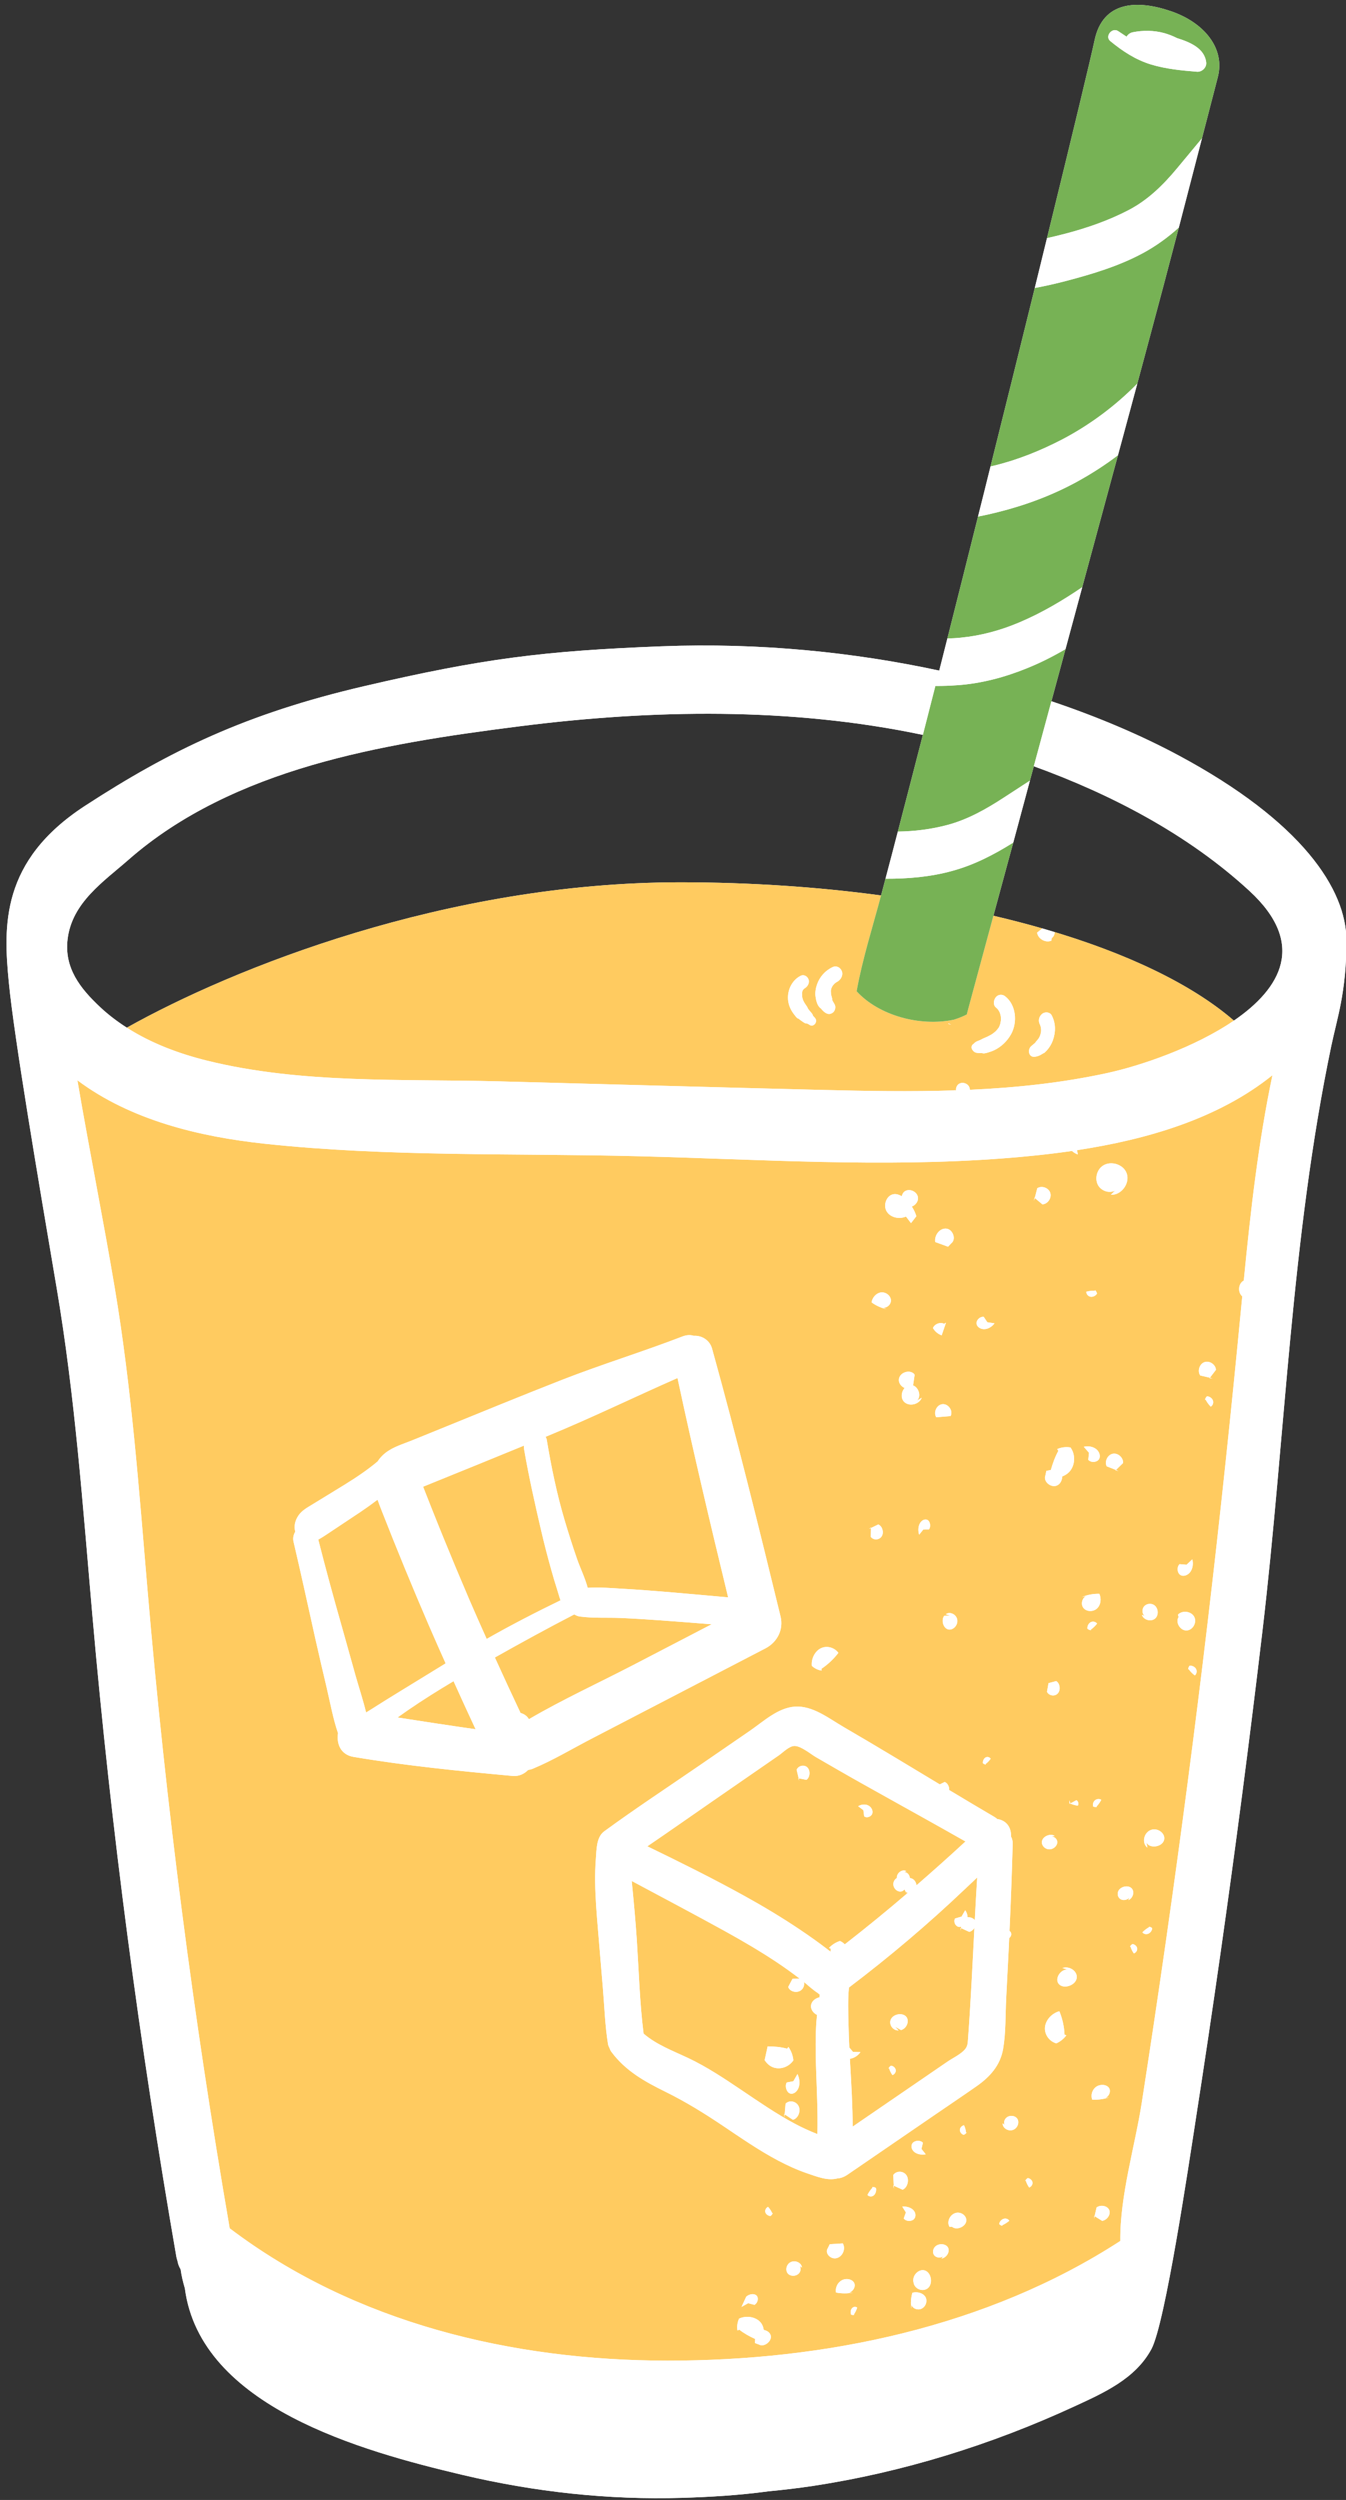
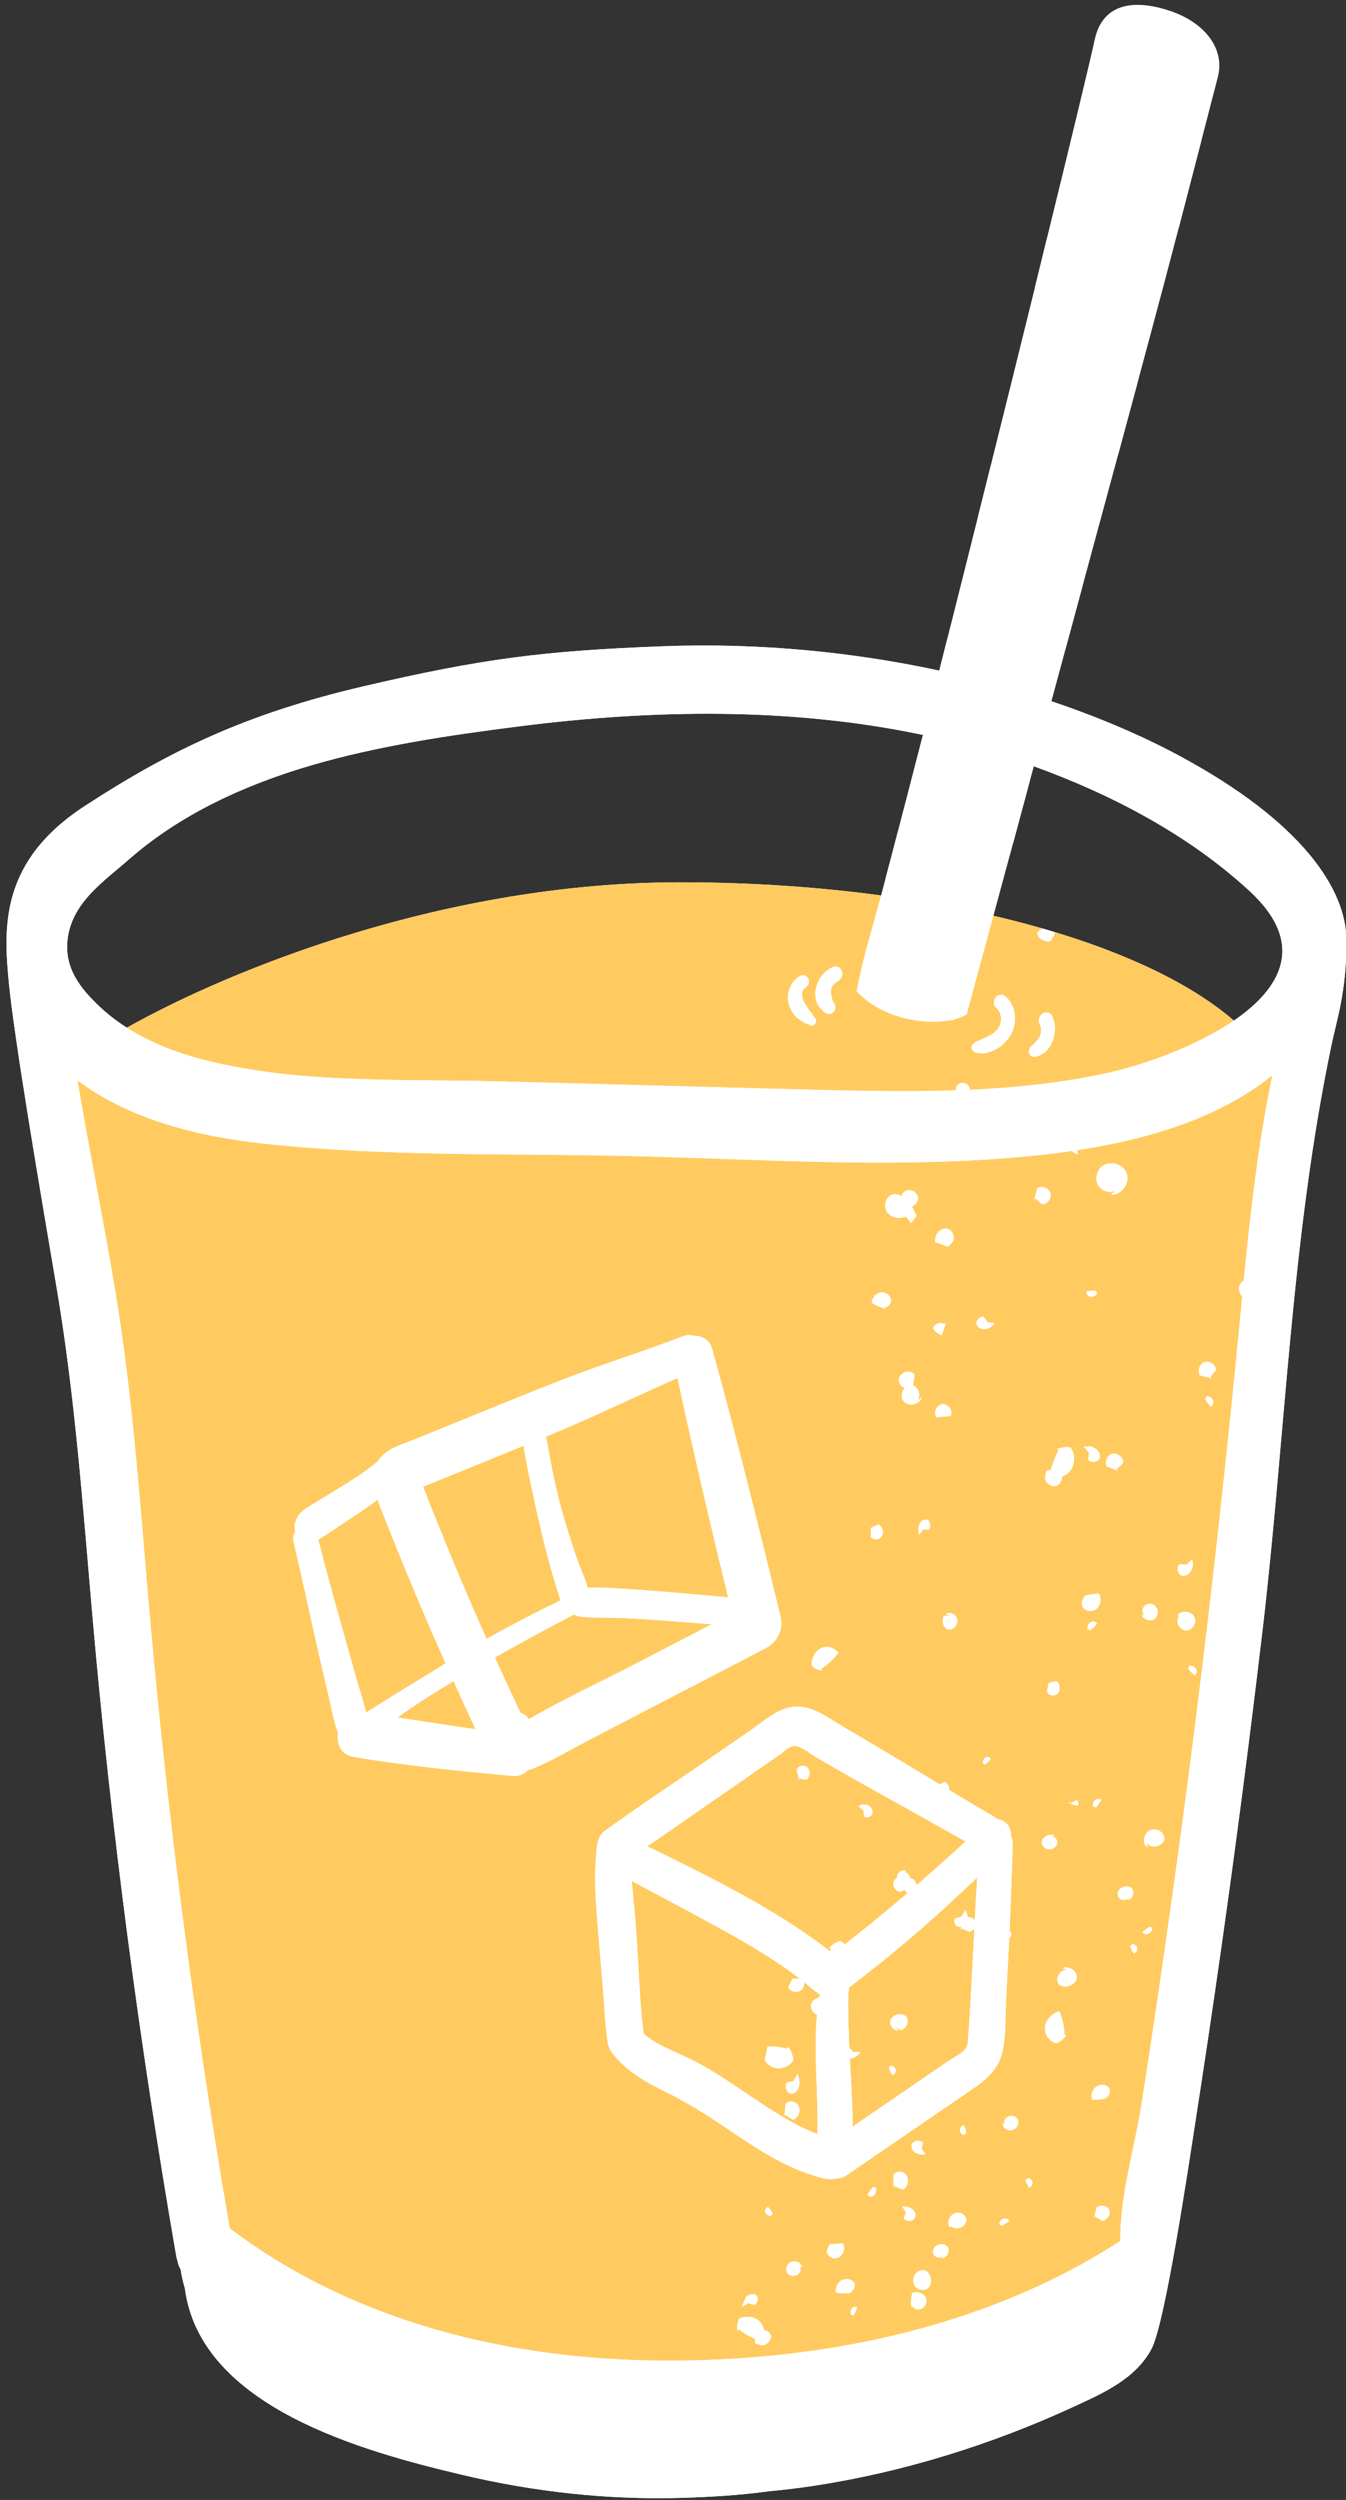
<svg xmlns="http://www.w3.org/2000/svg" fill="#000000" height="307.6" preserveAspectRatio="xMidYMid meet" version="1" viewBox="-0.8 -0.6 165.7 307.6" width="165.7" zoomAndPan="magnify">
  <rect x="-0.8" y="-0.6" width="165.7" height="307.6" fill="#333333" stroke="none" />
  <g id="change1_1">
    <path d="M144.276,92.34c-4.554-2.441-9.828-4.701-15.642-6.655c0.351-1.298,0.704-2.597,1.055-3.895 c0.23-0.84,0.45-1.68,0.68-2.52c0.69-2.54,1.38-5.08,2.06-7.62c1.47-5.41,2.94-10.83,4.4-16.24c0.79-2.94,1.59-5.87,2.38-8.81 c1.07-3.98,2.14-7.96,3.2-11.95c0.57-2.14,1.23-4.65,1.91-7.25c0.97-3.72,1.99-7.64,2.85-10.98c0.88-3.4,1.6-6.19,1.95-7.53 c0.93-3.56-1.71-6.74-5.8-8.12c-4.08-1.39-8.37-1.29-9.38,3.62c-0.4,1.91-2.7,11.49-5.85,24.31c-0.48,1.97-0.98,4.02-1.5,6.13 c-1.69,6.86-3.55,14.36-5.45,21.96c-0.51,2.05-1.02,4.12-1.54,6.17c-1.27,5.08-2.54,10.13-3.77,14.99 c-0.337,1.341-0.672,2.658-1.003,3.963c-10.486-2.258-22.079-3.455-34.164-2.989c-14.592,0.562-22.088,1.519-36.633,4.904 c-14.546,3.385-23.908,7.932-34.344,14.712s-10.063,14.827-9.402,21.707s3.724,24.838,5.893,37.641 c2.263,13.359,3.213,26.765,4.393,40.246c2.316,26.46,5.811,52.801,10.347,78.971c0.029,0.169,0.081,0.305,0.124,0.455 c0.062,0.371,0.192,0.731,0.396,1.067c0.11,0.812,0.298,1.58,0.52,2.329c1.904,14.578,21.777,20.03,34.174,22.96 c8.865,2.096,17.971,3.101,27.081,2.824c3.29-0.1,6.943-0.307,10.607-0.805c1.8-0.174,3.597-0.381,5.385-0.651 c11.102-1.677,22.023-5.076,32.212-9.775c3.612-1.666,7.562-3.4,9.535-7.086c1.695-3.167,4.6-22.744,5.473-28.365 c1.048-6.747,2.054-13.501,3.018-20.261c1.882-13.198,3.601-26.419,5.166-39.658c2.837-24.01,3.519-48.325,8.482-72.051 c0.716-3.424,1.864-6.622,1.864-12.931C164.953,108.851,159.507,100.502,144.276,92.34z M7.525,114.927 c0.555-4.491,4.438-7.059,7.503-9.749c3.2-2.808,6.779-5.109,10.536-6.991c7.706-3.858,16.098-5.988,24.476-7.486 c4.36-0.779,8.746-1.379,13.135-1.937c16.324-2.074,33.37-2.363,49.634,1.058c-0.556,2.165-1.095,4.254-1.611,6.239 c-0.49,1.89-0.98,3.78-1.47,5.66c-0.5,1.94-1.01,3.87-1.52,5.8c-0.15,0.56-0.29,1.11-0.44,1.67 c-0.034,0.128-0.072,0.258-0.106,0.386c-7.736-1.042-16.049-1.616-24.715-1.616c-28.774,0-55.102,10.585-68.133,17.887 c-1.153-0.738-2.252-1.563-3.266-2.512C9.056,121.005,7.084,118.493,7.525,114.927z M151.099,124.979 c-5.13-4.442-13.119-8.287-23.076-11.194c-0.17-0.051-0.337-0.104-0.511-0.154l-0.007,0.006c-1.935-0.555-3.935-1.079-6.01-1.56 c0.581-2.144,1.159-4.287,1.744-6.436c0.23-0.86,0.46-1.71,0.7-2.57c0.68-2.54,1.37-5.08,2.05-7.62 c0.161-0.589,0.319-1.179,0.479-1.769c9.478,3.434,18.981,8.364,26.556,15.348C160.075,115.53,156.898,121.014,151.099,124.979z" fill="#ffffff" />
  </g>
  <g id="change2_1">
    <path d="M117.989,231.836c-4.524,4.305-9.289,8.336-14.28,12.115c-0.149,1.486-0.087,3.031-0.056,4.512 c0.02,0.956,0.058,1.912,0.103,2.868l0.451,0.539l0.92,0.028c-0.271,0.385-0.726,0.719-1.222,0.805 c-0.026,0.005-0.052-0.001-0.078,0.002c0.011,0.203,0.02,0.407,0.031,0.611c0.147,2.582,0.302,5.164,0.309,7.749 c2.264-1.55,4.527-3.1,6.791-4.651c1.627-1.114,3.255-2.229,4.882-3.344c0.646-0.442,1.666-0.918,2.167-1.53 c0.294-0.359,0.319-0.669,0.354-1.148c0.34-4.586,0.557-9.182,0.793-13.776c-0.141,0.228-0.36,0.416-0.631,0.488 c-0.336-0.154-0.672-0.309-1.008-0.463c-0.01,0.103-0.02,0.206-0.03,0.308l-0.027-0.334c0.019,0.009,0.038,0.017,0.057,0.026 c0.006-0.058,0.011-0.115,0.017-0.173c-0.093,0.024-0.189,0.039-0.283,0.025c-0.427-0.062-0.711-0.625-0.478-1.037l0.8-0.235 l0.45-0.778c0.179,0.24,0.286,0.547,0.295,0.861c0.356-0.018,0.707,0.101,0.884,0.371c0.091-1.754,0.187-3.509,0.295-5.262 c-0.425,0.416-0.865,0.813-1.295,1.224C118.136,231.707,118.066,231.773,117.989,231.836z M109.066,254.725 c-0.183-0.252-0.321-0.529-0.406-0.818l-0.075-0.013c0.065-0.134,0.174-0.25,0.312-0.33c0.292,0.047,0.536,0.273,0.573,0.531 C109.509,254.354,109.336,254.622,109.066,254.725z M110.123,249.187c-0.247-0.142-0.495-0.284-0.742-0.426l0.435,0.473 c-0.735,0.019-1.261-0.793-0.919-1.419c0.342-0.626,1.402-0.791,1.852-0.287C111.199,248.032,110.841,248.981,110.123,249.187z M127.246,125.517c0-0.001-0.001-0.002-0.002-0.003C127.228,125.471,127.223,125.445,127.246,125.517z M120.049,117.411 c-0.54,2.01-1.09,4.02-1.63,6.03c-0.07,0.26-0.13,0.52-0.2,0.78c-0.521,0.267-1.056,0.476-1.598,0.643 c-4.174,0.883-9.257-0.522-11.966-3.498c0.723-4.002,1.981-7.922,3.008-11.788c-7.736-1.042-16.049-1.616-24.715-1.616 c-28.774,0-55.102,10.585-68.133,17.887c3.029,1.938,6.455,3.208,9.887,4.058c11.63,2.877,24.054,2.231,35.907,2.545 c13.318,0.354,26.635,0.73,39.953,1.06c5.368,0.133,10.762,0.228,16.141,0.052c0-0.017-0.004-0.034-0.003-0.051l0.045,0.05 c0.049-0.002,0.099-0.003,0.148-0.005c-0.038-0.322,0.121-0.669,0.409-0.824c0.358-0.192,0.838-0.081,1.102,0.231 c0.126,0.149,0.184,0.335,0.196,0.527c5.678-0.257,11.334-0.849,16.916-2.065c4.085-0.89,10.745-3.14,15.583-6.448 c-6.208-5.376-16.597-9.882-29.604-12.902C121.013,113.853,120.529,115.629,120.049,117.411z M99.57,125.323 c-0.121,0.199-0.401,0.348-0.629,0.227c-0.085-0.045-0.298-0.194-0.373-0.208c-0.128-0.001-0.252-0.03-0.384-0.113 c-0.16-0.102-0.316-0.211-0.468-0.326c-0.051-0.038-0.101-0.077-0.15-0.117c-0.022-0.017-0.043-0.035-0.064-0.052 c-0.002,0-0.001,0-0.003-0.001c-0.156-0.006-0.325-0.245-0.418-0.358c-0.427-0.519-0.739-1.09-0.843-1.76 c-0.193-1.234,0.391-2.58,1.527-3.152c0.406-0.205,0.842,0.067,0.975,0.461c0.152,0.45-0.144,0.898-0.524,1.109 c0.147-0.082,0.029-0.02-0.053,0.039c-0.004,0.004,0.001,0-0.009,0.01c-0.014,0.014-0.027,0.029-0.039,0.045 c-0.025,0.034-0.052,0.067-0.078,0.101c-0.017,0.033-0.04,0.083-0.047,0.096c-0.008,0.033-0.017,0.065-0.024,0.098 c-0.011,0.05-0.018,0.101-0.027,0.152c-0.004,0.025-0.006,0.031-0.009,0.042c0,0.078,0.012,0.202,0.012,0.216 c0.005,0.091,0.015,0.182,0.021,0.273c0.011,0.037,0.017,0.078,0.026,0.115c0.013,0.051,0.027,0.101,0.044,0.15 c0.003,0.008,0.013,0.037,0.022,0.064c0.011,0.025,0.031,0.073,0.036,0.083c0.027,0.057,0.055,0.114,0.085,0.17 c0.113,0.215,0.265,0.397,0.391,0.602c0.012,0.02,0.072,0.15,0.092,0.2c0.021,0.028,0.065,0.094,0.072,0.104 c0.024,0.032,0.049,0.064,0.074,0.095c0.007,0.008,0.062,0.073,0.071,0.083c0.077,0.089,0.154,0.178,0.229,0.268 c0.098,0.118,0.152,0.224,0.178,0.338c0.077,0.086,0.153,0.173,0.231,0.258C99.697,124.832,99.708,125.097,99.57,125.323z M102.235,120.216c-0.022,0.011-0.043,0.022-0.065,0.033c-0.063,0.045-0.127,0.088-0.187,0.136 c-0.021,0.017-0.041,0.035-0.062,0.052c-0.033,0.052-0.11,0.118-0.141,0.156c-0.038,0.048-0.074,0.111-0.115,0.161 c-0.003,0.005-0.005,0.009-0.008,0.014c-0.038,0.072-0.073,0.146-0.104,0.222c-0.004,0.01-0.007,0.02-0.011,0.03 c-0.017,0.078-0.038,0.155-0.052,0.234c-0.003,0.017-0.005,0.034-0.007,0.051c0.003,0.144,0.012,0.285,0.021,0.428 c0.001,0.009,0,0.003,0.001,0.011c0.003,0.015,0.006,0.031,0.009,0.046c0.018,0.082,0.041,0.163,0.067,0.243 c0.052,0.158,0.078,0.302,0.085,0.444c0.026,0.07,0.068,0.14,0.105,0.203c0.124,0.214,0.273,0.41,0.26,0.674 c-0.02,0.396-0.236,0.697-0.625,0.792c-0.44,0.108-0.855-0.302-1.147-0.657c-0.444-0.292-0.597-0.983-0.665-1.477 c-0.067-0.485,0.018-0.985,0.172-1.444c0.323-0.962,1.022-1.754,1.946-2.178c0.479-0.22,0.973,0.064,1.133,0.535 C103.016,119.436,102.686,119.991,102.235,120.216z M115.926,125.379l0.051-0.047c0.107,0.046,0.214,0.092,0.321,0.138 L115.926,125.379z M127.512,113.631c0.52,0.149,1.022,0.307,1.532,0.461c-0.016,0.292-0.134,0.569-0.374,0.738l-0.031,0.304 c-0.698,0.322-1.667-0.205-1.765-0.985L127.512,113.631z M126.187,128.086c0.146-0.114,0.284-0.239,0.426-0.358 c0.014-0.012,0.015-0.013,0.023-0.02c0.056-0.078,0.107-0.159,0.176-0.232c0.066-0.07,0.127-0.144,0.185-0.22 c0.024-0.032,0.047-0.065,0.071-0.097c0.006-0.008,0.005-0.006,0.009-0.011c0.074-0.118,0.133-0.258,0.18-0.379 c0.034-0.134,0.036-0.123,0.023-0.072c0.023-0.082,0.042-0.165,0.057-0.249c0.009-0.047,0.016-0.095,0.023-0.143 c0-0.001,0-0.002,0-0.003c0.001-0.016,0.002-0.032,0.003-0.042c0.002-0.048,0.002-0.096,0.001-0.144 c-0.002-0.081-0.012-0.16-0.017-0.241c-0.007-0.033-0.013-0.065-0.021-0.098c-0.021-0.085-0.05-0.167-0.077-0.25 c-0.002-0.005-0.003-0.008-0.005-0.013c-0.011-0.025-0.023-0.049-0.034-0.069c-0.233-0.453-0.108-0.973,0.283-1.297 c0.344-0.285,0.951-0.24,1.173,0.179c0.521,0.981,0.512,2.082,0.137,3.109c-0.162,0.444-0.423,0.876-0.745,1.223 c-0.055,0.059-0.114,0.115-0.172,0.172c-0.038,0.042-0.08,0.081-0.125,0.116c-0.045,0.035-0.102,0.04-0.151,0.065 c-0.007,0.007-0.022,0.018-0.06,0.042c-0.089,0.055-0.179,0.108-0.27,0.159c-0.221,0.122-0.459,0.188-0.709,0.216 C125.794,129.514,125.668,128.488,126.187,128.086z M122.92,121.972c1.379,1.058,1.558,3.203,0.757,4.662 c-0.468,0.853-1.207,1.57-2.089,1.99c-0.174,0.083-0.358,0.148-0.542,0.206c-0.248,0.079-0.582,0.21-0.847,0.173 c-0.043-0.012-0.067-0.019-0.097-0.027c-0.069,0.001-0.138,0.001-0.207,0.001c-0.079-0.001-0.158-0.004-0.236-0.008 c-0.316-0.018-0.559-0.1-0.733-0.374c-0.18-0.21-0.168-0.552,0.081-0.723c0.02-0.014,0.04-0.027,0.06-0.041 c0.125-0.141,0.264-0.255,0.468-0.33c0.173-0.064,0.345-0.136,0.508-0.223c0.101-0.062,0.208-0.113,0.338-0.163 c0.131-0.05,0.26-0.105,0.386-0.166c0.151-0.073,0.295-0.157,0.443-0.236c0.019-0.01,0.019-0.009,0.028-0.014 c0.004-0.003,0-0.001,0.007-0.007c0.056-0.04,0.115-0.075,0.171-0.114c0.123-0.087,0.233-0.189,0.352-0.281 c0.009-0.007,0.006-0.003,0.01-0.006c0.006-0.007,0.004-0.005,0.014-0.016c0.056-0.061,0.111-0.121,0.163-0.184 c0.044-0.053,0.086-0.107,0.126-0.163c0.016-0.022,0.017-0.019,0.028-0.031c0.073-0.09,0.125-0.237,0.167-0.336 c0.011-0.025,0.057-0.173,0.056-0.157c0.006-0.025,0.011-0.047,0.013-0.055c0.033-0.134,0.049-0.269,0.073-0.405 c0.001-0.004,0,0,0.001-0.003c0-0.007,0-0.003,0-0.012c0.002-0.075,0.004-0.149,0.002-0.224c-0.002-0.062-0.007-0.124-0.011-0.185 c-0.001-0.022-0.003-0.042-0.005-0.058c-0.023-0.122-0.051-0.243-0.09-0.361c-0.012-0.037-0.026-0.074-0.04-0.111 c-0.008-0.013-0.045-0.097-0.058-0.121c-0.035-0.063-0.072-0.126-0.112-0.186c-0.006-0.009-0.044-0.059-0.066-0.09 c-0.026-0.028-0.068-0.075-0.076-0.083c-0.052-0.053-0.107-0.101-0.163-0.149c-0.367-0.313-0.284-0.89-0.027-1.235 C122.053,121.75,122.561,121.697,122.92,121.972z M110.944,232.31c-0.038,0.032-0.075,0.066-0.112,0.098l-0.211-0.46 C110.676,232.122,110.801,232.231,110.944,232.31z M127.243,126.822c0.007-0.028,0.009-0.034,0.014-0.054 c0.001-0.002,0.002-0.005,0.003-0.007c0.008-0.019,0.015-0.043,0.02-0.063c-0.001,0.003-0.001,0.006-0.002,0.008 C127.267,126.745,127.253,126.783,127.243,126.822z M127.275,125.575c-0.009-0.012-0.018-0.031-0.025-0.049c0,0,0-0.001,0-0.001 c-0.002-0.005-0.002-0.004-0.003-0.009C127.256,125.538,127.263,125.56,127.275,125.575z M99.696,248.236 c0.019-0.308,0.059-0.608,0.091-0.912c-0.533-0.253-0.89-0.821-0.692-1.386c0.141-0.403,0.546-0.678,0.982-0.783 c0.018-0.107,0.031-0.214,0.049-0.321c-0.078-0.062-0.16-0.122-0.23-0.194c-0.609-0.391-1.161-0.906-1.721-1.367 c0.084,0.379-0.062,0.829-0.435,1.06c-0.54,0.334-1.343,0.09-1.504-0.456l0.526-0.996c0.288-0.012,0.577-0.025,0.865-0.037 c-0.93-0.708-1.88-1.393-2.854-2.039c-2.083-1.381-4.245-2.642-6.433-3.848c-3.769-2.078-7.579-4.084-11.372-6.118 c0.239,2.424,0.47,4.849,0.629,7.284c0.25,3.831,0.351,7.688,0.834,11.499c1.587,1.377,3.649,2.132,5.536,3.027 c2.275,1.08,4.382,2.486,6.468,3.889c2.139,1.439,4.265,2.913,6.541,4.132c0.924,0.495,1.877,0.932,2.853,1.315 c0.069-2.82-0.091-5.64-0.176-8.462C99.598,251.757,99.586,249.999,99.696,248.236z M97.372,254.598 c0.236,0.475,0.326,1.099,0.153,1.629c-0.174,0.53-0.649,0.906-1.072,0.758c-0.423-0.147-0.666-0.885-0.404-1.351 c0.272-0.052,0.545-0.104,0.817-0.156L97.372,254.598z M94.286,253.733c-0.387-0.165-0.705-0.475-0.956-0.844l0.371-1.697 c0.808,0.001,1.615,0.072,2.401,0.283l0.153-0.217c0.339,0.47,0.555,1.051,0.612,1.653 C96.283,253.764,95.182,254.114,94.286,253.733z M96.81,260.222c-0.337-0.222-0.675-0.444-1.013-0.666 c-0.01,0.125-0.021,0.251-0.032,0.375l-0.025-0.413c0.019,0.013,0.038,0.026,0.057,0.038l0.112-1.316 c0.465-0.481,1.325-0.308,1.612,0.324C97.809,259.197,97.429,260.082,96.81,260.222z M66.506,176.541 c-0.023-0.134-0.075-0.25-0.139-0.357c0.14-0.057,0.28-0.114,0.419-0.171c5.341-2.204,10.536-4.734,15.819-7.057 c1.931,9.033,4.056,18.01,6.233,26.985c-2.615-0.233-5.23-0.471-7.846-0.69c-1.674-0.14-3.349-0.266-5.026-0.36 c-1.446-0.082-2.956-0.222-4.416-0.123c-0.33-1.228-0.941-2.47-1.331-3.6c-0.54-1.565-1.044-3.143-1.515-4.73 C67.74,183.192,67.066,179.878,66.506,176.541z M78.893,226.573c4.026,1.956,8.034,3.936,11.955,6.107 c2.315,1.282,4.585,2.639,6.782,4.114c1.136,0.763,2.255,1.549,3.341,2.382c0.161,0.124,0.319,0.243,0.479,0.364 c0.006-0.121,0.006-0.243,0.017-0.364l-0.212-0.096c0.359-0.391,0.835-0.693,1.351-0.857c0.228,0.099,0.426,0.243,0.594,0.413 c2.59-2.013,5.133-4.088,7.626-6.223c-0.099-0.176-0.194-0.356-0.275-0.543c-0.083,0.098-0.178,0.183-0.291,0.228 c-0.504,0.201-1.117-0.317-1.084-0.918c0.017-0.309,0.203-0.569,0.443-0.716c-0.001-0.025-0.016-0.047-0.014-0.072 c0.032-0.6,0.696-1.032,1.175-0.765l-0.287,0.128c0.338-0.036,0.667,0.283,0.707,0.662c0.002,0.018-0.004,0.034-0.003,0.052 c0.153,0.025,0.301,0.073,0.432,0.171c0.218,0.162,0.359,0.436,0.405,0.724c2.033-1.766,4.046-3.556,6.021-5.386 c-3.278-1.861-6.572-3.69-9.865-5.524c-2-1.114-4-2.228-5.983-3.374c-0.85-0.491-1.701-0.982-2.551-1.474 c-0.65-0.375-1.812-1.361-2.617-1.38c-0.674-0.016-1.442,0.8-1.958,1.156c-0.882,0.61-1.765,1.219-2.647,1.829 c-1.833,1.266-3.666,2.533-5.498,3.799C84.256,222.861,81.589,224.741,78.893,226.573z M106.045,221.526 c0.387,0.17,0.656,0.617,0.541,1.008c-0.115,0.391-0.661,0.605-1,0.354c-0.034-0.254-0.068-0.508-0.102-0.762l-0.64-0.485 C105.196,221.43,105.657,221.356,106.045,221.526z M98.6,216.879c0.386,0.396,0.32,1.205-0.123,1.516 c-0.319-0.062-0.638-0.123-0.956-0.185c0.024,0.1,0.048,0.201,0.072,0.302l-0.126-0.312l0.054,0.01 c-0.084-0.352-0.169-0.704-0.253-1.056C97.503,216.631,98.214,216.484,98.6,216.879z M80.462,198.768 c2.116,0.15,4.23,0.32,6.345,0.486c-3.188,1.657-6.376,3.313-9.564,4.97c-4.271,2.219-8.752,4.268-12.925,6.707 c-0.097-0.137-0.193-0.274-0.329-0.395c-0.216-0.191-0.459-0.298-0.709-0.37c-1.069-2.267-2.123-4.542-3.158-6.824 c3.223-1.815,6.469-3.593,9.752-5.289c0.026,0.003,0.052,0.01,0.078,0.012c0.172,0.116,0.38,0.2,0.634,0.235 c1.647,0.223,3.369,0.108,5.031,0.18C77.233,198.549,78.848,198.653,80.462,198.768z M55.036,206.256 c0.893,1.976,1.796,3.947,2.712,5.912c-3.207-0.453-6.407-0.949-9.609-1.446c0.441-0.308,0.878-0.623,1.321-0.927 C51.272,208.55,53.143,207.381,55.036,206.256z M51.343,182.472c-0.019-0.048-0.038-0.096-0.056-0.145 c0.76-0.309,1.519-0.617,2.279-0.925c1.534-0.623,3.067-1.245,4.6-1.867c1.848-0.75,3.693-1.508,5.538-2.264 c-0.005,0.158-0.008,0.317,0.019,0.473c0.577,3.338,1.321,6.646,2.088,9.944c0.378,1.625,0.795,3.24,1.247,4.846 c0.234,0.832,0.474,1.662,0.741,2.483c0.134,0.412,0.25,0.861,0.402,1.29c-3.081,1.495-6.117,3.061-9.09,4.75 c-0.715-1.602-1.434-3.202-2.125-4.813c-1.096-2.553-2.167-5.116-3.216-7.689c-0.524-1.286-1.042-2.575-1.554-3.867 C51.923,183.95,51.632,183.212,51.343,182.472z M41.321,199.683c-1.03-3.607-2.02-7.216-2.94-10.852 c0.378-0.192,0.734-0.433,1.089-0.668c0.463-0.308,0.926-0.616,1.389-0.924c0.93-0.618,1.863-1.233,2.789-1.857 c0.695-0.468,1.369-0.955,2.031-1.456c0.167,0.48,0.353,0.954,0.533,1.414c1.847,4.711,3.774,9.391,5.778,14.038 c0.677,1.569,1.373,3.128,2.069,4.688c-1.886,1.158-3.771,2.319-5.661,3.472c-1.173,0.715-2.339,1.443-3.497,2.181 c-0.208,0.133-0.422,0.262-0.634,0.393c-0.367-1.532-0.876-3.05-1.301-4.552C42.412,203.603,41.88,201.639,41.321,199.683z M13.317,157.813c2.086,12.396,2.99,24.854,4.056,37.365c2.24,26.266,5.624,52.422,10.104,78.399 c15.395,11.66,34.786,16.267,53.869,16.283c19.351,0.016,39.378-4.097,55.771-14.729c-0.067-5.548,1.805-11.646,2.635-16.978 c1.051-6.747,2.061-13.5,3.028-20.26c1.843-12.875,3.534-25.772,5.066-38.688c1.564-13.187,2.953-26.391,4.215-39.609 c0.022-0.23,0.045-0.461,0.067-0.691c-0.568-0.476-0.504-1.539,0.142-1.917c0.014-0.009,0.031-0.01,0.045-0.018 c0.829-8.486,1.782-16.95,3.527-25.273c-6.705,5.387-15.503,7.92-24.049,9.221l0.09,0.528c-0.258-0.086-0.507-0.236-0.716-0.43 c-2.89,0.421-5.745,0.705-8.473,0.913c-14.864,1.134-29.889,0.123-44.767-0.261c-15.325-0.395-30.938,0.1-46.2-1.546 c-7.967-0.859-16.423-2.88-23.001-7.801C10.177,140.832,11.885,149.304,13.317,157.813z M148.25,172.481 c-0.252-0.256-0.463-0.546-0.623-0.857l-0.081-0.003c0.034-0.159,0.119-0.306,0.242-0.416c0.314,0.01,0.624,0.227,0.726,0.511 C148.617,171.999,148.504,172.325,148.25,172.481z M147.471,167.003c0.617-0.222,1.374,0.281,1.419,0.943 c-0.249,0.324-0.497,0.649-0.745,0.973l0.339,0.079l-0.381-0.024c0.014-0.018,0.028-0.037,0.042-0.055 c-0.396-0.093-0.792-0.185-1.188-0.277C146.58,168.1,146.855,167.225,147.471,167.003z M146.29,205.549 c-0.287-0.214-0.539-0.469-0.743-0.752l-0.08,0.008c0.01-0.163,0.072-0.32,0.177-0.448c0.312-0.039,0.65,0.129,0.794,0.394 C146.582,205.017,146.518,205.357,146.29,205.549z M144.412,191.857l0.856,0.073l0.71-0.665c0.128,0.491,0.075,1.081-0.221,1.515 s-0.859,0.65-1.25,0.406C144.116,192.942,144.041,192.211,144.412,191.857z M144.293,198.365l-0.082-0.294 c0.532-0.561,1.624-0.433,1.999,0.255s-0.167,1.676-0.948,1.691C144.48,200.033,143.871,199.013,144.293,198.365z M140.564,237.327 c-0.267,0.114-0.577,0.041-0.727-0.17c0.238-0.243,0.51-0.453,0.802-0.62l0.002-0.071c0.151,0.017,0.29,0.08,0.396,0.179 C141.033,236.923,140.831,237.214,140.564,237.327z M142.476,225.881c-0.314,0.838-1.849,0.981-2.15,0.185l0.129,0.669 c-0.702-0.522-0.491-1.791,0.389-2.158C141.723,224.21,142.79,225.044,142.476,225.881z M140.021,197.083 c0.264-0.339,0.772-0.437,1.156-0.25c0.604,0.294,0.736,1.258,0.233,1.707c-0.503,0.449-1.43,0.195-1.642-0.449l0.354,0.157 C139.795,197.972,139.758,197.421,140.021,197.083z M92.641,287.881l-0.499-0.188c0.006-0.167,0.013-0.334,0.02-0.502 c-0.696-0.314-1.362-0.681-1.947-1.142l-0.227,0.1c-0.087-0.479-0.018-0.993,0.195-1.46c0.878-0.404,1.98-0.235,2.586,0.396 c0.261,0.272,0.4,0.625,0.455,0.996c0.409,0.082,0.76,0.31,0.857,0.685C94.257,287.451,93.278,288.246,92.641,287.881z M90.486,283.246l0.581-1.264c0.382-0.325,0.955-0.418,1.255-0.145c0.3,0.273,0.188,0.913-0.243,1.156 c-0.258-0.067-0.515-0.135-0.773-0.202L90.486,283.246z M94.052,272.062c-0.298-0.018-0.569-0.217-0.635-0.468 c-0.067-0.251,0.076-0.532,0.335-0.661c0.212,0.231,0.382,0.491,0.5,0.767l0.076,0.006C94.277,271.844,94.18,271.969,94.052,272.062 z M97.437,279.226c-0.328,0.248-0.822,0.249-1.13,0.026c-0.485-0.351-0.367-1.2,0.21-1.503c0.576-0.304,1.37,0.066,1.405,0.654 l-0.288-0.193C97.867,278.5,97.765,278.978,97.437,279.226z M101.112,276.015l0.233-0.482c0.535-0.033,1.07-0.067,1.605-0.101 c0.37,0.603,0.042,1.567-0.711,1.802C101.486,277.469,100.68,276.644,101.112,276.015z M102.114,281.476 c-0.104-0.549,0.162-1.195,0.704-1.499c0.542-0.304,1.324-0.156,1.55,0.353c0.226,0.508-0.296,1.235-0.902,1.193l0.746-0.039 C103.51,281.614,102.791,281.611,102.114,281.476z M104.35,284.228c-0.125,0.033-0.258,0.019-0.379-0.04 c-0.1-0.258-0.05-0.592,0.118-0.782c0.167-0.19,0.438-0.221,0.635-0.073c-0.096,0.301-0.232,0.582-0.399,0.828L104.35,284.228z M106.76,269.528c-0.233,0.189-0.562,0.167-0.771-0.053c0.168-0.338,0.379-0.643,0.622-0.899l-0.018-0.086 c0.155-0.011,0.311,0.036,0.445,0.132C107.112,268.952,106.993,269.339,106.76,269.528z M109.164,268.303 c0.02,0.009,0.041,0.018,0.061,0.028c-0.019-0.44-0.038-0.88-0.057-1.32c0.398-0.551,1.271-0.519,1.636,0.06 c0.365,0.579,0.102,1.516-0.492,1.755c-0.362-0.165-0.725-0.33-1.087-0.495l0.016,0.377L109.164,268.303z M110.456,272.357 c0.088-0.246,0.176-0.492,0.264-0.738l-0.446-0.714c0.48-0.042,1.008,0.087,1.338,0.407c0.33,0.32,0.398,0.842,0.084,1.149 C111.383,272.769,110.695,272.731,110.456,272.357z M113.163,264.47c-0.477,0.089-1.022,0.012-1.388-0.272 c-0.367-0.284-0.495-0.792-0.215-1.125c0.28-0.333,0.974-0.363,1.256-0.017l-0.181,0.753L113.163,264.47z M112.637,283.471 c-0.565,0.262-1.323-0.146-1.243-0.712l-0.001,0.687c-0.101-0.636-0.057-1.303,0.129-1.946c0.602-0.153,1.288,0.026,1.586,0.497 C113.408,282.469,113.202,283.209,112.637,283.471z M113.532,280.835c-0.518,0.597-1.568,0.354-1.834-0.425l-0.07-0.34 c-0.065-0.831,0.783-1.566,1.482-1.286C113.809,279.065,114.05,280.238,113.532,280.835z M115.102,277.294l0.225-0.287 c-0.328,0.247-0.842,0.202-1.091-0.077c-0.25-0.278-0.223-0.736,0.037-1.045c0.409-0.486,1.324-0.465,1.62,0.038 C116.188,276.426,115.742,277.2,115.102,277.294z M118.136,272.768c-0.167,0.685-1.242,1.073-1.739,0.613l-0.288,0.03 c-0.392-0.544-0.023-1.479,0.695-1.71C117.522,271.47,118.303,272.083,118.136,272.768z M117.829,262.079 c-0.275-0.092-0.472-0.356-0.461-0.619s0.227-0.506,0.508-0.567c0.132,0.28,0.216,0.579,0.246,0.88l0.07,0.025 C118.105,261.921,117.977,262.02,117.829,262.079z M122.586,273.194l-0.01,0.071c-0.147-0.031-0.277-0.108-0.37-0.218 c0.036-0.278,0.269-0.55,0.545-0.638c0.276-0.088,0.573,0.015,0.697,0.242C123.185,272.871,122.893,273.056,122.586,273.194z M127.488,225.882c0.168-0.583,1.041-0.915,1.546-0.588l-0.365,0.086c0.405,0.011,0.722,0.369,0.687,0.746 c-0.034,0.377-0.389,0.722-0.793,0.803C127.927,227.057,127.32,226.465,127.488,225.882z M128.088,207.565 c0.064-0.356,0.128-0.713,0.193-1.069c0.315-0.084,0.631-0.169,0.946-0.253c0.459,0.28,0.569,1.083,0.205,1.504 C129.069,208.169,128.351,208.072,128.088,207.565z M129.234,250.821c-0.882-0.262-1.475-1.11-1.391-1.989s0.839-1.717,1.769-1.966 c0.38,0.911,0.596,1.89,0.638,2.889l0.225,0.071C130.166,250.252,129.73,250.601,129.234,250.821z M131.738,242.844 c-0.185,0.861-1.588,1.322-2.175,0.691c-0.587-0.631,0.194-1.906,1.109-1.78l-0.694-0.204 C130.876,241.236,131.922,241.982,131.738,242.844z M133.065,199.796c-0.031-0.317,0.143-0.656,0.407-0.795 c0.264-0.139,0.598-0.068,0.783,0.168c-0.218,0.286-0.475,0.535-0.759,0.736l0.007,0.082 C133.343,199.972,133.189,199.905,133.065,199.796z M134.225,221.727c-0.153,0.028-0.31,0.011-0.448-0.049 c-0.09-0.258,0.007-0.586,0.228-0.769c0.221-0.183,0.548-0.207,0.767-0.055c-0.149,0.294-0.342,0.568-0.57,0.807L134.225,221.727z M134.879,272.659c-0.31-0.192-0.62-0.384-0.93-0.577c-0.024,0.102-0.047,0.204-0.07,0.306l0.018-0.338 c0.017,0.011,0.035,0.021,0.052,0.032c0.082-0.356,0.164-0.713,0.246-1.069c0.507-0.377,1.338-0.208,1.556,0.318 C135.97,271.856,135.504,272.564,134.879,272.659z M135.019,257.602l0.74-0.143c-0.681,0.225-1.401,0.323-2.101,0.286 c-0.193-0.521-0.034-1.19,0.459-1.562c0.493-0.373,1.299-0.337,1.609,0.128C136.036,256.776,135.633,257.558,135.019,257.602z M135.444,179.821c-0.296-0.592,0.099-1.417,0.741-1.547c0.642-0.13,1.32,0.479,1.271,1.14c-0.292,0.285-0.584,0.57-0.876,0.854 c0.108,0.042,0.216,0.085,0.325,0.128l-0.374-0.08c0.016-0.016,0.033-0.032,0.049-0.048L135.444,179.821z M139.192,239.127 c0.037,0.258-0.135,0.526-0.405,0.63c-0.183-0.252-0.321-0.529-0.406-0.818l-0.075-0.013c0.065-0.134,0.174-0.25,0.312-0.33 C138.91,238.643,139.155,238.869,139.192,239.127z M138.101,233.201l0.138-0.326c-0.251,0.315-0.77,0.401-1.097,0.201 c-0.327-0.199-0.435-0.637-0.27-0.993c0.26-0.56,1.167-0.769,1.606-0.37C138.916,232.113,138.703,232.953,138.101,233.201z M134.771,142.987c0.944-0.871,2.716-0.417,3.138,0.803c0.422,1.22-0.681,2.697-1.954,2.615l0.526-0.521 c-0.714,0.389-1.698,0.062-2.099-0.651C133.98,144.519,134.172,143.539,134.771,142.987z M133.97,158.218l0.043-0.069 c0.119,0.109,0.202,0.258,0.235,0.42c-0.165,0.271-0.506,0.434-0.799,0.382c-0.294-0.051-0.517-0.313-0.523-0.614 C133.271,158.244,133.624,158.203,133.97,158.218z M134.112,177.677c0.421,0.311,0.621,0.886,0.371,1.276 c-0.249,0.39-0.972,0.449-1.312,0.065c0.03-0.289,0.061-0.577,0.091-0.865l-0.639-0.735 C133.111,177.299,133.69,177.367,134.112,177.677z M134.535,195.505c0.27,0.588,0.19,1.356-0.278,1.799 c-0.468,0.443-1.316,0.432-1.701-0.087c-0.384-0.519-0.064-1.426,0.572-1.499l-0.756,0.189 C133.057,195.626,133.797,195.488,134.535,195.505z M131.892,221.572c-0.333-0.043-0.651-0.132-0.938-0.264l-0.067,0.041 c-0.054-0.129-0.059-0.277-0.016-0.419l0.083,0.378l0.763-0.411C131.943,221.04,132.018,221.327,131.892,221.572z M129.345,177.699 c0.513-0.224,1.089-0.294,1.639-0.199c0.592,0.808,0.593,2.01,0.003,2.818c-0.255,0.349-0.62,0.592-1.018,0.752 c-0.021,0.451-0.212,0.883-0.609,1.088c-0.723,0.375-1.763-0.432-1.47-1.2l0.122-0.575c0.185-0.04,0.37-0.079,0.555-0.118 c0.228-0.816,0.518-1.615,0.927-2.355L129.345,177.699z M126.533,146.757c0.018,0.015,0.035,0.029,0.053,0.044 c0.103-0.398,0.206-0.797,0.308-1.195c0.546-0.366,1.4-0.062,1.601,0.569c0.201,0.631-0.318,1.384-0.972,1.41 c-0.312-0.261-0.625-0.522-0.938-0.784l-0.088,0.341L126.533,146.757z M125.731,267.395c0.292,0.046,0.536,0.273,0.573,0.531 c0.037,0.258-0.135,0.527-0.405,0.63c-0.183-0.252-0.321-0.529-0.406-0.818l-0.075-0.013 C125.484,267.591,125.594,267.475,125.731,267.395z M123.947,261.452c-0.603,0.249-1.343-0.199-1.311-0.792l0.262,0.221 c-0.198-0.314-0.042-0.784,0.309-1c0.351-0.217,0.839-0.17,1.118,0.083C124.764,260.364,124.55,261.204,123.947,261.452z M120.303,161.429l0.444,0.665l0.881,0.132c-0.274,0.378-0.722,0.68-1.201,0.715c-0.479,0.035-0.957-0.25-1.01-0.674 C119.364,161.842,119.838,161.364,120.303,161.429z M120.545,216.513c-0.128-0.015-0.25-0.076-0.347-0.175 c-0.02-0.281,0.122-0.578,0.336-0.697c0.213-0.12,0.478-0.052,0.622,0.16c-0.177,0.25-0.386,0.467-0.615,0.64L120.545,216.513z M117.048,198.715c0.098,0.681-0.562,1.346-1.153,1.162c-0.591-0.184-0.854-1.135-0.458-1.663c0.252-0.009,0.504-0.018,0.756-0.026 l-0.565-0.167C116.137,197.638,116.95,198.035,117.048,198.715z M114.458,173.781c-0.383-0.612,0.061-1.552,0.779-1.61 c0.719-0.058,1.335,0.845,0.983,1.466L114.458,173.781z M115.68,150.57c0.81,0.065,1.278,1.305,0.631,1.803l-0.402,0.425 c-0.526-0.192-1.051-0.383-1.577-0.575C114.199,151.411,114.87,150.505,115.68,150.57z M115.425,162.283l0.232-0.136 c-0.177,0.519-0.355,1.038-0.533,1.557c-0.447-0.159-0.835-0.483-1.073-0.898C114.263,162.294,114.933,162.039,115.425,162.283z M113.386,186.422c0.328,0.184,0.438,0.823,0.168,1.164c-0.228,0.002-0.457,0.003-0.685,0.004l-0.518,0.642 c-0.136-0.423-0.135-0.947,0.071-1.353C112.626,186.473,113.058,186.239,113.386,186.422z M112.671,171.381 c-0.317,0.857-1.612,1.143-2.21,0.457c-0.404-0.464-0.29-1.208,0.099-1.654c-0.419-0.192-0.751-0.603-0.701-1.074 c0.089-0.837,1.311-1.257,1.883-0.646l0.052,0.113l-0.189,1.285c0.703,0.257,1.055,1.383,0.447,1.895L112.671,171.381z M109.243,146.331c0.342-0.041,0.671,0.079,0.971,0.261c0.058-0.243,0.163-0.47,0.371-0.609c0.586-0.392,1.512,0.025,1.619,0.728 c0.076,0.501-0.294,0.977-0.754,1.146c0.239,0.369,0.432,0.768,0.56,1.189c-0.22,0.283-0.441,0.566-0.661,0.849l-0.619-0.808 c-0.824,0.364-1.921,0.135-2.384-0.645C107.883,147.663,108.351,146.437,109.243,146.331z M107.633,158.426 c0.584-0.089,1.222,0.37,1.246,0.968c0.024,0.597-0.688,1.116-1.208,0.834l0.672,0.257c-0.664-0.148-1.298-0.437-1.849-0.841 C106.592,159.055,107.049,158.514,107.633,158.426z M106.425,187.346c0,0.021-0.001,0.042-0.001,0.062 c0.298-0.145,0.595-0.289,0.893-0.434c0.495,0.186,0.727,0.956,0.434,1.442c-0.293,0.486-1.015,0.53-1.352,0.082 c0.008-0.363,0.017-0.727,0.025-1.09c-0.085,0.041-0.17,0.083-0.255,0.124L106.425,187.346z M100.25,202.209 c0.727-0.356,1.648-0.116,2.162,0.562c-0.595,0.77-1.299,1.432-2.078,1.954l0.02,0.228c-0.442-0.058-0.868-0.263-1.212-0.582 C99.051,203.486,99.523,202.564,100.25,202.209z M103.036,211.885c2.125,1.235,4.238,2.489,6.345,3.753 c1.838,1.103,3.671,2.211,5.507,3.316c0.203-0.099,0.406-0.197,0.61-0.296c0.359,0.135,0.571,0.576,0.555,0.993 c1.85,1.111,3.702,2.219,5.565,3.309c0.13,0.076,0.243,0.163,0.345,0.256c0.476,0.06,0.933,0.292,1.24,0.653 c0.334,0.393,0.483,0.948,0.457,1.495c0.136,0.266,0.216,0.561,0.208,0.874c-0.098,3.58-0.228,7.156-0.392,10.733 c0.122,0.108,0.213,0.238,0.219,0.398c0.007,0.178-0.103,0.36-0.259,0.508c-0.017,0.359-0.029,0.718-0.047,1.076 c-0.108,2.124-0.216,4.247-0.324,6.37c-0.104,2.036-0.029,4.183-0.38,6.195c-0.355,2.04-1.645,3.445-3.288,4.591 c-1.752,1.223-3.526,2.415-5.289,3.623c-3.526,2.415-7.052,4.83-10.578,7.245c-0.433,0.296-0.85,0.437-1.236,0.458 c-1.205,0.314-2.465-0.194-3.711-0.618c-1.228-0.418-2.414-0.956-3.56-1.561c-2.4-1.266-4.632-2.821-6.882-4.33 c-2.258-1.515-4.55-2.932-6.992-4.135c-2.59-1.277-4.925-2.568-6.684-4.927c-0.113-0.151-0.184-0.315-0.238-0.482 c-0.085-0.153-0.154-0.315-0.183-0.499c-0.367-2.28-0.436-4.569-0.628-6.86c-0.2-2.392-0.4-4.783-0.601-7.175 c-0.163-1.949-0.326-3.902-0.348-5.859c-0.011-0.975,0.012-1.95,0.088-2.921c0.087-1.112,0.05-2.624,1.039-3.346 c3.86-2.819,7.871-5.453,11.81-8.161c2.039-1.402,4.079-2.804,6.118-4.206c1.655-1.137,3.436-2.826,5.529-2.969 C99.244,209.239,101.246,210.845,103.036,211.885z M35.966,185.835c0.419-0.593,1.053-0.936,1.657-1.306 c0.446-0.273,0.892-0.546,1.339-0.819c0.896-0.548,1.795-1.093,2.688-1.646c1.404-0.87,2.779-1.788,4.042-2.85 c0.237-0.373,0.551-0.73,0.977-1.061c0.943-0.732,2.185-1.09,3.276-1.533c1.15-0.467,2.3-0.934,3.45-1.401 c4.982-2.022,9.956-4.069,14.963-6.028c4.896-1.915,9.939-3.456,14.839-5.343c0.544-0.21,1.015-0.217,1.405-0.088 c1.003-0.065,1.971,0.544,2.259,1.582c3.032,10.929,5.741,21.92,8.425,32.939c0.398,1.635-0.402,3.181-1.861,3.939 c-4.769,2.476-9.539,4.952-14.308,7.428c-2.385,1.238-4.769,2.476-7.154,3.714c-2.364,1.227-4.71,2.641-7.169,3.663 c-0.203,0.084-0.392,0.118-0.581,0.155c-0.483,0.493-1.132,0.805-1.905,0.734c-6.537-0.6-13.125-1.251-19.601-2.347 c-1.572-0.266-2.098-1.613-1.896-2.913c-0.611-1.795-0.958-3.724-1.388-5.563c-0.467-1.995-0.943-3.989-1.388-5.989 c-0.89-4.001-1.759-8.004-2.697-11.995c-0.107-0.455-0.006-0.888,0.209-1.247C35.35,187.154,35.539,186.439,35.966,185.835z" fill="#ffcb60" />
  </g>
  <g id="change3_1">
-     <path d="M116.379,106.571c2.71-0.73,5.19-2.01,7.56-3.5c-0.24,0.86-0.47,1.71-0.7,2.57 c-0.585,2.149-1.164,4.292-1.744,6.436c-0.481,1.777-0.965,3.553-1.446,5.334c-0.54,2.01-1.09,4.02-1.63,6.03 c-0.07,0.26-0.13,0.52-0.2,0.78c-0.521,0.267-1.056,0.476-1.598,0.643c-4.174,0.883-9.257-0.522-11.966-3.498 c0.723-4.002,1.981-7.922,3.008-11.788c0.034-0.128,0.072-0.258,0.106-0.386c0.15-0.56,0.29-1.11,0.44-1.67 C110.959,107.531,113.729,107.301,116.379,106.571z M130.319,28.161c-0.74,0.19-1.49,0.38-2.23,0.54 c3.15-12.82,5.45-22.4,5.85-24.31c1.01-4.91,5.3-5.01,9.38-3.62c4.09,1.38,6.73,4.56,5.8,8.12c-0.35,1.34-1.07,4.13-1.95,7.53 c-1.02,1.22-2.02,2.44-3.04,3.66c-1.72,2.07-3.6,3.93-6.01,5.18C135.659,26.541,132.999,27.46,130.319,28.161z M135.879,4.452 c1.522,1.251,3.131,2.311,5.03,2.886c1.837,0.556,3.741,0.733,5.646,0.888c0.601,0.049,1.203-0.508,1.135-1.136 c-0.191-1.779-2.069-2.524-3.578-2.995c-0.502-0.254-1.023-0.461-1.568-0.614c-1.246-0.35-2.647-0.37-3.912-0.107 c-0.32,0.066-0.579,0.273-0.746,0.54c-0.342-0.221-0.683-0.449-1.024-0.68C136.106,2.72,135.178,3.876,135.879,4.452z M117.039,83.71c-0.84,0.06-1.75,0.1-2.69,0.09c-0.526,2.065-1.039,4.073-1.539,6.021c-0.556,2.165-1.095,4.254-1.611,6.239 c-0.49,1.89-0.98,3.78-1.47,5.66c2.07-0.03,4.15-0.29,6.12-0.82c2.5-0.67,4.76-1.95,6.91-3.35c1.08-0.7,2.16-1.4,3.23-2.1 c0.161-0.589,0.319-1.179,0.479-1.769c0.724-2.665,1.445-5.33,2.166-7.996c0.351-1.298,0.704-2.597,1.055-3.895 c0.23-0.84,0.45-1.68,0.68-2.52c-1.5,0.88-3.06,1.67-4.69,2.33C122.939,82.721,119.999,83.511,117.039,83.71z M124.739,75.96 c2.71-1.15,5.25-2.65,7.69-4.31c1.47-5.41,2.94-10.83,4.4-16.24c-1.56,1.19-3.24,2.27-5.02,3.25c-3.09,1.69-6.38,2.91-9.79,3.76 c-0.78,0.2-1.59,0.38-2.42,0.54c-1.27,5.08-2.54,10.13-3.77,14.99c0.56,0,1.1-0.03,1.66-0.09 C119.999,77.611,122.419,76.951,124.739,75.96z M129.939,53.481c3.37-1.76,6.55-4.11,9.27-6.88c1.07-3.98,2.14-7.96,3.2-11.95 c0.57-2.14,1.23-4.65,1.91-7.25c-1.35,1.21-2.81,2.28-4.45,3.16c-2.92,1.57-6.16,2.55-9.36,3.39c-1.29,0.34-2.6,0.64-3.92,0.88 c-1.69,6.86-3.55,14.36-5.45,21.96c0.11-0.02,0.21-0.04,0.32-0.07C124.399,56.021,127.259,54.871,129.939,53.481z" fill="#77b255" />
-   </g>
+     </g>
  <g id="change1_2">
    <path d="M144.276,92.34c-4.554-2.441-9.828-4.701-15.642-6.655c-0.721,2.666-1.441,5.332-2.166,7.996 c9.478,3.434,18.981,8.364,26.556,15.348c7.051,6.501,3.873,11.985-1.925,15.949c-4.838,3.307-11.498,5.558-15.583,6.448 c-5.583,1.216-11.238,1.808-16.916,2.065c-0.012-0.192-0.07-0.378-0.196-0.527c-0.263-0.312-0.744-0.423-1.102-0.231 c-0.288,0.155-0.447,0.502-0.409,0.824c-0.049,0.002-0.099,0.004-0.148,0.005l-0.045-0.05c-0.002,0.017,0.003,0.034,0.003,0.051 c-5.379,0.176-10.773,0.08-16.141-0.052c-13.318-0.33-26.635-0.707-39.953-1.06c-11.853-0.314-24.277,0.332-35.907-2.545 c-3.432-0.849-6.858-2.119-9.887-4.058c-1.153-0.738-2.252-1.563-3.266-2.512c-2.492-2.332-4.464-4.844-4.023-8.41 c0.555-4.491,4.438-7.059,7.503-9.749c3.2-2.808,6.779-5.109,10.536-6.991c7.706-3.858,16.098-5.988,24.476-7.486 c4.36-0.779,8.746-1.379,13.135-1.937c16.324-2.074,33.37-2.363,49.634,1.058c0.5-1.948,1.013-3.956,1.539-6.021 c0.94,0.01,1.85-0.03,2.69-0.09c2.96-0.2,5.9-0.99,8.64-2.11c1.63-0.66,3.19-1.45,4.69-2.33c0.69-2.54,1.38-5.08,2.06-7.62 c-2.44,1.66-4.98,3.16-7.69,4.31c-2.32,0.99-4.74,1.65-7.25,1.9c-0.56,0.06-1.1,0.09-1.66,0.09 c-0.337,1.341-0.672,2.658-1.003,3.963c-10.486-2.258-22.079-3.455-34.164-2.989c-14.592,0.562-22.088,1.519-36.633,4.904 c-14.546,3.385-23.908,7.932-34.344,14.712s-10.063,14.827-9.402,21.707s3.724,24.838,5.893,37.641 c2.263,13.359,3.213,26.765,4.393,40.246c2.316,26.46,5.811,52.801,10.347,78.971c0.029,0.169,0.081,0.305,0.124,0.455 c0.062,0.371,0.192,0.731,0.396,1.067c0.11,0.812,0.298,1.58,0.52,2.329c1.904,14.578,21.777,20.03,34.174,22.96 c8.865,2.096,17.971,3.101,27.081,2.824c3.29-0.1,6.943-0.307,10.607-0.805c1.8-0.174,3.597-0.381,5.385-0.651 c11.102-1.677,22.023-5.076,32.212-9.775c3.612-1.666,7.562-3.4,9.535-7.086c1.695-3.167,4.6-22.744,5.473-28.365 c1.048-6.747,2.054-13.501,3.018-20.261c1.882-13.198,3.601-26.419,5.166-39.658c2.837-24.01,3.519-48.325,8.482-72.051 c0.716-3.424,1.864-6.622,1.864-12.931C164.953,108.851,159.507,100.502,144.276,92.34z M31.729,140.122 c15.262,1.646,30.875,1.151,46.2,1.546c14.877,0.383,29.902,1.395,44.767,0.261c2.728-0.208,5.583-0.492,8.473-0.913 c0.209,0.194,0.458,0.345,0.716,0.43l-0.09-0.528c8.546-1.301,17.343-3.835,24.049-9.221c-1.746,8.324-2.699,16.787-3.527,25.273 c-0.015,0.008-0.031,0.01-0.045,0.018c-0.646,0.377-0.71,1.441-0.142,1.917c-0.022,0.23-0.045,0.461-0.067,0.691 c-1.262,13.218-2.651,26.423-4.215,39.609c-1.532,12.916-3.223,25.812-5.066,38.688c-0.967,6.759-1.977,13.513-3.028,20.26 c-0.831,5.332-2.702,11.43-2.635,16.978c-16.393,10.632-36.42,14.745-55.771,14.729c-19.083-0.016-38.474-4.623-53.869-16.283 c-4.481-25.977-7.865-52.133-10.104-78.399c-1.067-12.511-1.971-24.969-4.056-37.365c-1.432-8.508-3.139-16.981-4.589-25.492 C15.306,137.241,23.762,139.263,31.729,140.122z M85.406,216.562c-3.939,2.708-7.951,5.341-11.81,8.161 c-0.989,0.722-0.952,2.234-1.039,3.346c-0.076,0.972-0.099,1.947-0.088,2.921c0.022,1.957,0.185,3.909,0.348,5.859 c0.2,2.392,0.4,4.783,0.601,7.175c0.192,2.291,0.262,4.58,0.628,6.86c0.029,0.183,0.099,0.346,0.183,0.499 c0.054,0.167,0.125,0.331,0.238,0.482c1.759,2.359,4.094,3.65,6.684,4.927c2.441,1.203,4.733,2.62,6.992,4.135 c2.25,1.51,4.481,3.064,6.882,4.33c1.146,0.604,2.332,1.143,3.56,1.561c1.247,0.425,2.506,0.932,3.711,0.618 c0.385-0.021,0.803-0.161,1.236-0.458c3.526-2.415,7.052-4.83,10.578-7.245c1.763-1.208,3.537-2.4,5.289-3.623 c1.643-1.146,2.933-2.551,3.288-4.591c0.35-2.012,0.276-4.159,0.38-6.195c0.108-2.123,0.216-4.247,0.324-6.37 c0.018-0.359,0.03-0.718,0.047-1.076c0.156-0.148,0.266-0.33,0.259-0.508c-0.007-0.159-0.097-0.29-0.219-0.398 c0.165-3.577,0.294-7.153,0.392-10.733c0.009-0.313-0.072-0.608-0.208-0.874c0.026-0.548-0.122-1.102-0.457-1.495 c-0.308-0.361-0.765-0.594-1.24-0.653c-0.102-0.094-0.215-0.18-0.345-0.256c-1.863-1.09-3.715-2.198-5.565-3.309 c0.017-0.417-0.196-0.858-0.555-0.993c-0.203,0.099-0.407,0.198-0.61,0.296c-1.836-1.105-3.669-2.213-5.507-3.316 c-2.108-1.265-4.22-2.518-6.345-3.753c-1.79-1.041-3.792-2.646-5.983-2.497c-2.093,0.142-3.874,1.831-5.529,2.969 C89.485,213.758,87.445,215.16,85.406,216.562z M99.828,261.983c-0.975-0.383-1.929-0.821-2.853-1.315 c-2.276-1.219-4.401-2.693-6.541-4.132c-2.086-1.403-4.193-2.809-6.468-3.889c-1.887-0.896-3.949-1.651-5.536-3.027 c-0.483-3.811-0.584-7.668-0.834-11.499c-0.159-2.435-0.389-4.859-0.629-7.284c3.794,2.034,7.603,4.041,11.372,6.118 c2.188,1.206,4.35,2.467,6.433,3.848c0.974,0.646,1.924,1.331,2.854,2.039c-0.288,0.012-0.577,0.024-0.865,0.037l-0.526,0.996 c0.161,0.546,0.964,0.789,1.504,0.456c0.373-0.23,0.519-0.68,0.435-1.06c0.56,0.462,1.112,0.977,1.721,1.367 c0.07,0.072,0.151,0.131,0.23,0.194c-0.018,0.107-0.032,0.214-0.049,0.321c-0.436,0.105-0.841,0.38-0.982,0.783 c-0.198,0.565,0.159,1.133,0.692,1.386c-0.031,0.304-0.071,0.604-0.091,0.912c-0.11,1.763-0.098,3.521-0.044,5.286 C99.737,256.343,99.898,259.163,99.828,261.983z M119.201,235.674c-0.177-0.271-0.529-0.39-0.884-0.371 c-0.01-0.314-0.117-0.621-0.295-0.861l-0.45,0.778l-0.8,0.235c-0.233,0.412,0.05,0.975,0.478,1.037 c0.095,0.014,0.19-0.001,0.283-0.025c-0.005,0.058-0.011,0.115-0.017,0.173c0.336,0.154,0.672,0.308,1.008,0.463 c0.271-0.072,0.49-0.26,0.631-0.488c-0.236,4.594-0.453,9.19-0.793,13.776c-0.036,0.479-0.061,0.789-0.354,1.148 c-0.501,0.612-1.521,1.088-2.167,1.53c-1.627,1.115-3.255,2.229-4.882,3.344c-2.263,1.55-4.527,3.1-6.791,4.651 c-0.007-2.585-0.161-5.167-0.309-7.749c-0.012-0.203-0.02-0.407-0.031-0.611c0.026-0.003,0.052,0.002,0.078-0.002 c0.496-0.086,0.951-0.419,1.222-0.805l-0.92-0.028l-0.451-0.539c-0.045-0.956-0.083-1.912-0.103-2.868 c-0.031-1.48-0.093-3.026,0.056-4.512c4.991-3.779,9.756-7.81,14.28-12.115c0.077-0.063,0.147-0.129,0.213-0.201 c0.43-0.41,0.87-0.808,1.295-1.224C119.388,232.165,119.292,233.919,119.201,235.674z M110.831,232.408l-0.211-0.46 c0.056,0.174,0.18,0.284,0.323,0.362C110.906,232.342,110.869,232.376,110.831,232.408z M95.08,215.383 c0.516-0.357,1.284-1.173,1.958-1.156c0.805,0.019,1.966,1.004,2.617,1.38c0.85,0.491,1.701,0.982,2.551,1.474 c1.983,1.145,3.983,2.26,5.983,3.374c3.294,1.834,6.588,3.663,9.865,5.524c-1.974,1.83-3.987,3.62-6.021,5.386 c-0.046-0.288-0.188-0.562-0.405-0.724c-0.13-0.097-0.279-0.145-0.432-0.171c-0.001-0.017,0.005-0.034,0.003-0.052 c-0.041-0.379-0.369-0.699-0.707-0.662l0.287-0.128c-0.479-0.268-1.142,0.164-1.175,0.765c-0.001,0.025,0.014,0.047,0.014,0.072 c-0.241,0.147-0.427,0.406-0.443,0.716c-0.032,0.601,0.58,1.118,1.084,0.918c0.113-0.045,0.208-0.13,0.291-0.228 c0.081,0.188,0.176,0.367,0.275,0.543c-2.493,2.135-5.036,4.21-7.626,6.223c-0.168-0.17-0.365-0.314-0.594-0.413 c-0.517,0.165-0.992,0.466-1.351,0.857l0.212,0.096c-0.011,0.122-0.011,0.243-0.017,0.364c-0.159-0.121-0.318-0.24-0.479-0.364 c-1.086-0.833-2.206-1.619-3.341-2.382c-2.197-1.476-4.467-2.833-6.782-4.114c-3.921-2.171-7.929-4.151-11.955-6.107 c2.696-1.832,5.362-3.712,8.041-5.562c1.833-1.266,3.666-2.532,5.498-3.799C93.315,216.602,94.197,215.992,95.08,215.383z M35.339,189.109c0.938,3.991,1.807,7.994,2.697,11.995c0.445,2,0.921,3.994,1.388,5.989c0.43,1.839,0.777,3.768,1.388,5.563 c-0.203,1.299,0.323,2.646,1.896,2.913c6.475,1.096,13.064,1.747,19.601,2.347c0.774,0.071,1.422-0.241,1.905-0.734 c0.189-0.036,0.378-0.071,0.581-0.155c2.459-1.022,4.805-2.436,7.169-3.663c2.385-1.238,4.769-2.476,7.154-3.714 c4.769-2.476,9.539-4.952,14.308-7.428c1.46-0.758,2.26-2.304,1.861-3.939c-2.684-11.019-5.393-22.011-8.425-32.939 c-0.288-1.038-1.257-1.647-2.259-1.582c-0.39-0.128-0.861-0.122-1.405,0.088c-4.9,1.888-9.943,3.428-14.839,5.343 c-5.008,1.958-9.981,4.005-14.963,6.028c-1.15,0.467-2.3,0.933-3.45,1.401c-1.091,0.443-2.334,0.801-3.276,1.533 c-0.426,0.331-0.741,0.688-0.977,1.061c-1.263,1.062-2.639,1.98-4.042,2.85c-0.893,0.553-1.791,1.098-2.688,1.646 c-0.446,0.273-0.892,0.546-1.339,0.819c-0.604,0.369-1.238,0.713-1.657,1.306c-0.427,0.604-0.616,1.319-0.418,2.027 C35.333,188.221,35.232,188.654,35.339,189.109z M48.139,210.722c0.441-0.308,0.878-0.623,1.321-0.927 c1.812-1.245,3.683-2.414,5.575-3.539c0.893,1.976,1.796,3.947,2.712,5.912C54.54,211.715,51.34,211.219,48.139,210.722z M77.243,204.223c-4.271,2.219-8.752,4.268-12.925,6.707c-0.097-0.137-0.193-0.274-0.329-0.395c-0.216-0.191-0.459-0.298-0.709-0.37 c-1.069-2.267-2.123-4.542-3.158-6.824c3.223-1.815,6.469-3.593,9.752-5.289c0.026,0.003,0.052,0.01,0.078,0.012 c0.172,0.116,0.38,0.2,0.634,0.235c1.647,0.223,3.369,0.108,5.031,0.18c1.617,0.07,3.232,0.174,4.846,0.289 c2.116,0.15,4.23,0.32,6.345,0.486C83.619,200.91,80.431,202.567,77.243,204.223z M66.786,176.012 c5.341-2.204,10.536-4.734,15.819-7.057c1.931,9.033,4.056,18.01,6.233,26.985c-2.615-0.233-5.23-0.471-7.846-0.69 c-1.674-0.14-3.349-0.266-5.026-0.36c-1.446-0.082-2.956-0.222-4.416-0.123c-0.33-1.228-0.941-2.47-1.331-3.6 c-0.54-1.565-1.044-3.143-1.515-4.73c-0.964-3.246-1.638-6.559-2.199-9.896c-0.023-0.134-0.075-0.25-0.139-0.357 C66.507,176.127,66.647,176.07,66.786,176.012z M53.566,181.403c1.534-0.623,3.067-1.245,4.6-1.867 c1.848-0.75,3.693-1.508,5.538-2.264c-0.005,0.158-0.008,0.317,0.019,0.473c0.577,3.338,1.321,6.646,2.088,9.944 c0.378,1.625,0.795,3.24,1.247,4.846c0.234,0.832,0.474,1.662,0.741,2.483c0.134,0.412,0.25,0.861,0.402,1.29 c-3.081,1.495-6.117,3.061-9.09,4.75c-0.715-1.602-1.434-3.202-2.125-4.813c-1.096-2.553-2.167-5.116-3.216-7.689 c-0.524-1.286-1.042-2.575-1.554-3.867c-0.293-0.738-0.583-1.476-0.872-2.216c-0.019-0.048-0.038-0.096-0.056-0.145 C52.047,182.019,52.806,181.711,53.566,181.403z M39.471,188.163c0.463-0.308,0.926-0.616,1.389-0.924 c0.93-0.618,1.863-1.233,2.789-1.857c0.695-0.468,1.369-0.955,2.031-1.456c0.167,0.48,0.353,0.954,0.533,1.414 c1.847,4.711,3.774,9.391,5.778,14.038c0.677,1.569,1.373,3.128,2.069,4.688c-1.886,1.158-3.771,2.319-5.661,3.472 c-1.173,0.715-2.339,1.443-3.497,2.181c-0.208,0.133-0.422,0.262-0.634,0.393c-0.367-1.532-0.876-3.05-1.301-4.552 c-0.555-1.957-1.088-3.921-1.646-5.877c-1.03-3.607-2.02-7.216-2.94-10.852C38.759,188.639,39.116,188.399,39.471,188.163z M130.509,33.951c-1.29,0.34-2.6,0.64-3.92,0.88c0.52-2.11,1.02-4.16,1.5-6.13c0.74-0.16,1.49-0.35,2.23-0.54 c2.68-0.7,5.34-1.62,7.8-2.9c2.41-1.25,4.29-3.11,6.01-5.18c1.02-1.22,2.02-2.44,3.04-3.66c-0.86,3.34-1.88,7.26-2.85,10.98 c-1.35,1.21-2.81,2.28-4.45,3.16C136.949,32.131,133.709,33.111,130.509,33.951z M122.019,62.421c-0.78,0.2-1.59,0.38-2.42,0.54 c0.52-2.05,1.03-4.12,1.54-6.17c0.11-0.02,0.21-0.04,0.32-0.07c2.94-0.7,5.8-1.85,8.48-3.24c3.37-1.76,6.55-4.11,9.27-6.88 c-0.79,2.94-1.59,5.87-2.38,8.81c-1.56,1.19-3.24,2.27-5.02,3.25C128.719,60.351,125.429,61.571,122.019,62.421z M108.209,107.521 c0.51-1.93,1.02-3.86,1.52-5.8c2.07-0.03,4.15-0.29,6.12-0.82c2.5-0.67,4.76-1.95,6.91-3.35c1.08-0.7,2.16-1.4,3.23-2.1 c-0.68,2.54-1.37,5.08-2.05,7.62c-2.37,1.49-4.85,2.77-7.56,3.5C113.729,107.301,110.959,107.531,108.209,107.521z M135.879,4.452 c-0.702-0.577,0.226-1.732,0.984-1.218c0.341,0.231,0.682,0.459,1.024,0.68c0.167-0.267,0.426-0.473,0.746-0.54 c1.265-0.263,2.666-0.243,3.912,0.107c0.544,0.153,1.066,0.36,1.568,0.614c1.51,0.471,3.387,1.216,3.578,2.995 c0.067,0.628-0.534,1.185-1.135,1.136c-1.905-0.155-3.809-0.332-5.646-0.888C139.01,6.763,137.401,5.704,135.879,4.452z M102.844,118.927c0.172,0.509-0.158,1.063-0.609,1.289c-0.022,0.011-0.043,0.022-0.065,0.033c-0.063,0.045-0.127,0.088-0.187,0.136 c-0.021,0.017-0.041,0.035-0.062,0.052c-0.033,0.052-0.11,0.118-0.141,0.156c-0.038,0.048-0.074,0.111-0.115,0.161 c-0.003,0.005-0.005,0.009-0.008,0.014c-0.038,0.072-0.073,0.146-0.104,0.222c-0.004,0.01-0.007,0.02-0.011,0.03 c-0.017,0.078-0.038,0.155-0.052,0.234c-0.003,0.017-0.005,0.034-0.007,0.051c0.003,0.144,0.012,0.285,0.021,0.428 c0.001,0.009,0,0.003,0.001,0.011c0.003,0.015,0.006,0.031,0.009,0.046c0.018,0.082,0.041,0.163,0.067,0.243 c0.052,0.158,0.078,0.302,0.085,0.444c0.026,0.07,0.068,0.14,0.105,0.203c0.124,0.214,0.273,0.41,0.26,0.674 c-0.02,0.396-0.236,0.697-0.625,0.792c-0.44,0.108-0.855-0.302-1.147-0.657c-0.444-0.292-0.597-0.983-0.665-1.477 c-0.067-0.485,0.018-0.985,0.172-1.444c0.323-0.962,1.022-1.754,1.946-2.178C102.19,118.172,102.684,118.455,102.844,118.927z M99.515,124.633c0.182,0.198,0.193,0.464,0.055,0.69c-0.121,0.199-0.401,0.348-0.629,0.227c-0.085-0.045-0.298-0.194-0.373-0.208 c-0.128-0.001-0.252-0.03-0.384-0.113c-0.16-0.102-0.316-0.211-0.468-0.326c-0.051-0.038-0.101-0.077-0.15-0.117 c-0.022-0.017-0.043-0.035-0.064-0.052c-0.002,0-0.001,0-0.003-0.001c-0.156-0.006-0.325-0.245-0.418-0.358 c-0.427-0.519-0.739-1.09-0.843-1.76c-0.193-1.234,0.391-2.58,1.527-3.152c0.406-0.205,0.842,0.067,0.975,0.461 c0.152,0.45-0.144,0.898-0.524,1.109c0.147-0.082,0.029-0.02-0.053,0.039c-0.004,0.004,0.001,0-0.009,0.01 c-0.014,0.014-0.027,0.029-0.039,0.045c-0.025,0.034-0.052,0.067-0.078,0.101c-0.017,0.033-0.04,0.083-0.047,0.096 c-0.008,0.033-0.017,0.065-0.024,0.098c-0.011,0.05-0.018,0.101-0.027,0.152c-0.004,0.025-0.006,0.031-0.009,0.042 c0,0.078,0.012,0.202,0.012,0.216c0.005,0.091,0.015,0.182,0.021,0.273c0.011,0.037,0.017,0.078,0.026,0.115 c0.013,0.051,0.027,0.101,0.044,0.15c0.003,0.008,0.013,0.037,0.022,0.064c0.011,0.025,0.031,0.073,0.036,0.083 c0.027,0.057,0.055,0.114,0.085,0.17c0.113,0.215,0.265,0.397,0.391,0.602c0.012,0.02,0.072,0.15,0.092,0.2 c0.021,0.028,0.065,0.094,0.072,0.104c0.024,0.032,0.049,0.064,0.074,0.095c0.007,0.008,0.062,0.073,0.071,0.083 c0.077,0.089,0.154,0.178,0.229,0.268c0.098,0.118,0.152,0.224,0.178,0.338C99.361,124.461,99.437,124.548,99.515,124.633z M121.774,122.124c0.279-0.374,0.788-0.427,1.146-0.152c1.379,1.058,1.558,3.203,0.757,4.662c-0.468,0.853-1.207,1.57-2.089,1.99 c-0.174,0.083-0.358,0.148-0.542,0.206c-0.248,0.079-0.582,0.21-0.847,0.173c-0.043-0.012-0.067-0.019-0.097-0.027 c-0.069,0.001-0.138,0.001-0.207,0.001c-0.079-0.001-0.158-0.004-0.236-0.008c-0.316-0.018-0.559-0.1-0.733-0.374 c-0.18-0.21-0.168-0.552,0.081-0.723c0.02-0.014,0.04-0.027,0.06-0.041c0.125-0.141,0.264-0.255,0.468-0.33 c0.173-0.064,0.345-0.136,0.508-0.223c0.101-0.062,0.208-0.113,0.338-0.163c0.131-0.05,0.26-0.105,0.386-0.166 c0.151-0.073,0.295-0.157,0.443-0.236c0.019-0.01,0.019-0.009,0.028-0.014c0.004-0.003,0-0.001,0.007-0.007 c0.056-0.04,0.115-0.075,0.171-0.114c0.123-0.087,0.233-0.189,0.352-0.281c0.009-0.007,0.006-0.003,0.01-0.006 c0.006-0.007,0.004-0.005,0.014-0.016c0.056-0.061,0.111-0.121,0.163-0.184c0.044-0.053,0.086-0.107,0.126-0.163 c0.016-0.022,0.017-0.019,0.028-0.031c0.073-0.09,0.125-0.237,0.167-0.336c0.011-0.025,0.057-0.173,0.056-0.157 c0.006-0.025,0.011-0.047,0.013-0.055c0.033-0.134,0.049-0.269,0.073-0.405c0.001-0.004,0,0,0.001-0.003c0-0.007,0-0.003,0-0.012 c0.002-0.075,0.004-0.149,0.002-0.224c-0.002-0.062-0.007-0.124-0.011-0.185c-0.001-0.022-0.003-0.042-0.005-0.058 c-0.023-0.122-0.051-0.243-0.09-0.361c-0.012-0.037-0.026-0.074-0.04-0.111c-0.008-0.013-0.045-0.097-0.058-0.121 c-0.035-0.063-0.072-0.126-0.112-0.186c-0.006-0.009-0.044-0.059-0.066-0.09c-0.026-0.028-0.068-0.075-0.076-0.083 c-0.052-0.053-0.107-0.101-0.163-0.149C121.433,123.046,121.516,122.47,121.774,122.124z M127.249,125.526c0,0,0,0.001,0,0.001 c-0.002-0.005-0.003-0.008-0.005-0.013c0,0.001,0.001,0.002,0.002,0.003C127.248,125.522,127.247,125.521,127.249,125.526z M126.187,128.086c0.146-0.114,0.284-0.239,0.426-0.358c0.014-0.012,0.015-0.013,0.023-0.02c0.056-0.078,0.107-0.159,0.176-0.232 c0.066-0.07,0.127-0.144,0.185-0.22c0.024-0.032,0.047-0.065,0.071-0.097c0.006-0.008,0.005-0.006,0.009-0.011 c0.074-0.118,0.133-0.258,0.18-0.379c-0.005,0.02-0.007,0.027-0.014,0.054c0.009-0.039,0.024-0.077,0.035-0.116 c0.001-0.003,0.001-0.006,0.002-0.008c-0.005,0.02-0.012,0.044-0.02,0.063c-0.001,0.002-0.002,0.005-0.003,0.007 c0.034-0.134,0.036-0.123,0.023-0.072c0.023-0.082,0.042-0.165,0.057-0.249c0.009-0.047,0.016-0.095,0.023-0.143 c0-0.001,0-0.002,0-0.003c0.001-0.016,0.002-0.032,0.003-0.042c0.002-0.048,0.002-0.096,0.001-0.144 c-0.002-0.081-0.012-0.16-0.017-0.241c-0.007-0.033-0.013-0.065-0.021-0.098c-0.021-0.085-0.05-0.167-0.077-0.25 c0.008,0.018,0.016,0.036,0.025,0.049c-0.011-0.016-0.019-0.038-0.029-0.059c-0.024-0.072-0.018-0.046-0.002-0.003 c-0.011-0.025-0.023-0.049-0.034-0.069c-0.233-0.453-0.108-0.973,0.283-1.297c0.344-0.285,0.951-0.24,1.173,0.179 c0.521,0.981,0.512,2.082,0.137,3.109c-0.162,0.444-0.423,0.876-0.745,1.223c-0.055,0.059-0.114,0.115-0.172,0.172 c-0.038,0.042-0.08,0.081-0.125,0.116c-0.045,0.035-0.102,0.04-0.151,0.065c-0.007,0.007-0.022,0.018-0.06,0.042 c-0.089,0.055-0.179,0.108-0.27,0.159c-0.221,0.122-0.459,0.188-0.709,0.216C125.794,129.514,125.668,128.488,126.187,128.086z M119.417,162.267c-0.053-0.425,0.421-0.903,0.886-0.838l0.444,0.665l0.881,0.132c-0.274,0.378-0.722,0.68-1.201,0.715 C119.949,162.977,119.47,162.692,119.417,162.267z M118.122,261.772l0.07,0.025c-0.087,0.124-0.215,0.222-0.363,0.281 c-0.275-0.092-0.472-0.356-0.461-0.619s0.227-0.506,0.508-0.567C118.008,261.172,118.091,261.471,118.122,261.772z M117.458,236.613 c0.019,0.009,0.038,0.017,0.057,0.026c-0.01,0.103-0.02,0.206-0.03,0.308L117.458,236.613z M120.54,216.441l0.004,0.072 c-0.128-0.015-0.25-0.076-0.347-0.175c-0.02-0.281,0.122-0.578,0.336-0.697c0.213-0.12,0.478-0.052,0.622,0.16 C120.978,216.051,120.769,216.268,120.54,216.441z M126.586,146.801l-0.088,0.341l0.035-0.385 C126.55,146.771,126.568,146.786,126.586,146.801z M125.494,267.738l-0.075-0.013c0.065-0.134,0.174-0.25,0.312-0.33 c0.292,0.046,0.536,0.273,0.573,0.531c0.037,0.258-0.135,0.527-0.405,0.63C125.716,268.304,125.579,268.026,125.494,267.738z M127.524,147.585c-0.312-0.261-0.625-0.522-0.938-0.784c0.103-0.398,0.206-0.797,0.308-1.195c0.546-0.366,1.4-0.062,1.601,0.569 C128.696,146.806,128.178,147.559,127.524,147.585z M123.447,272.651c-0.263,0.221-0.555,0.405-0.861,0.543l-0.01,0.071 c-0.147-0.031-0.277-0.108-0.37-0.218c0.036-0.278,0.269-0.55,0.545-0.638C123.026,272.321,123.323,272.424,123.447,272.651z M109.471,254.096c0.037,0.258-0.135,0.526-0.405,0.63c-0.183-0.252-0.321-0.529-0.406-0.818l-0.075-0.013 c0.065-0.134,0.174-0.25,0.312-0.33C109.19,253.611,109.434,253.837,109.471,254.096z M110.312,268.826 c-0.362-0.165-0.725-0.33-1.087-0.495c-0.019-0.44-0.038-0.88-0.057-1.32c0.398-0.551,1.271-0.519,1.636,0.06 C111.169,267.649,110.907,268.587,110.312,268.826z M109.225,268.331l0.016,0.377l-0.078-0.405 C109.184,268.312,109.205,268.321,109.225,268.331z M108.342,160.485c-0.664-0.148-1.298-0.437-1.849-0.841 c0.098-0.589,0.556-1.13,1.139-1.219c0.584-0.089,1.222,0.37,1.246,0.968c0.024,0.597-0.688,1.116-1.208,0.834L108.342,160.485z M107.038,268.622c0.074,0.33-0.045,0.717-0.278,0.906c-0.233,0.189-0.562,0.167-0.771-0.053c0.168-0.338,0.379-0.643,0.622-0.899 l-0.018-0.086C106.749,268.48,106.905,268.526,107.038,268.622z M106.399,188.498c0.008-0.363,0.017-0.727,0.025-1.09 c0.298-0.145,0.595-0.289,0.893-0.434c0.495,0.186,0.727,0.956,0.434,1.442C107.458,188.902,106.736,188.946,106.399,188.498z M118.136,272.768c-0.167,0.685-1.242,1.073-1.739,0.613l-0.288,0.03c-0.392-0.544-0.023-1.479,0.695-1.71 C117.522,271.47,118.303,272.083,118.136,272.768z M114.051,162.806c0.212-0.512,0.882-0.767,1.374-0.523l0.232-0.136 c-0.177,0.519-0.355,1.038-0.533,1.557C114.677,163.546,114.29,163.221,114.051,162.806z M115.893,275.924 c0.296,0.503-0.151,1.277-0.791,1.371l0.225-0.287c-0.328,0.247-0.842,0.202-1.091-0.077c-0.25-0.278-0.223-0.736,0.037-1.045 C114.682,275.399,115.597,275.421,115.893,275.924z M113.11,281.998c0.299,0.471,0.093,1.211-0.472,1.473 c-0.565,0.262-1.323-0.146-1.243-0.712l-0.001,0.687c-0.101-0.636-0.057-1.303,0.129-1.946 C112.125,281.348,112.811,281.527,113.11,281.998z M111.696,272.462c-0.314,0.307-1.001,0.269-1.24-0.105 c0.088-0.246,0.176-0.492,0.264-0.738l-0.446-0.714c0.48-0.042,1.008,0.087,1.338,0.407 C111.942,271.633,112.01,272.155,111.696,272.462z M113.532,280.835c-0.518,0.597-1.568,0.354-1.834-0.425l-0.07-0.34 c-0.065-0.831,0.783-1.566,1.482-1.286C113.809,279.065,114.05,280.238,113.532,280.835z M106.424,187.408 c-0.085,0.041-0.17,0.083-0.255,0.124l0.257-0.186C106.425,187.367,106.424,187.387,106.424,187.408z M142.476,225.881 c-0.314,0.838-1.849,0.981-2.15,0.185l0.129,0.669c-0.702-0.522-0.491-1.791,0.389-2.158 C141.723,224.21,142.79,225.044,142.476,225.881z M139.768,198.09l0.354,0.157c-0.327-0.275-0.365-0.826-0.101-1.165 c0.264-0.339,0.772-0.437,1.156-0.25c0.604,0.294,0.736,1.258,0.233,1.707C140.907,198.989,139.98,198.735,139.768,198.09z M144.293,198.365l-0.082-0.294c0.532-0.561,1.624-0.433,1.999,0.255s-0.167,1.676-0.948,1.691 C144.48,200.033,143.871,199.013,144.293,198.365z M140.641,236.466c0.151,0.017,0.29,0.08,0.396,0.179 c-0.005,0.278-0.207,0.568-0.473,0.682c-0.267,0.114-0.577,0.041-0.727-0.17c0.238-0.243,0.51-0.453,0.802-0.62L140.641,236.466z M130.25,249.756l0.225,0.071c-0.309,0.425-0.745,0.775-1.241,0.995c-0.882-0.262-1.475-1.11-1.391-1.989s0.839-1.717,1.769-1.966 C129.992,247.778,130.208,248.757,130.25,249.756z M146.958,168.642c-0.377-0.542-0.103-1.417,0.514-1.639s1.374,0.281,1.419,0.943 c-0.249,0.324-0.497,0.649-0.745,0.973C147.749,168.827,147.354,168.734,146.958,168.642z M138.619,238.596 c0.292,0.047,0.536,0.273,0.573,0.531c0.037,0.258-0.135,0.526-0.405,0.63c-0.183-0.252-0.321-0.529-0.406-0.818l-0.075-0.013 C138.371,238.793,138.481,238.677,138.619,238.596z M148.515,171.715c0.102,0.284-0.01,0.61-0.265,0.766 c-0.252-0.256-0.463-0.546-0.623-0.857l-0.081-0.003c0.034-0.159,0.119-0.306,0.242-0.416 C148.102,171.213,148.412,171.431,148.515,171.715z M148.103,168.974c0.014-0.018,0.028-0.037,0.042-0.055l0.339,0.079 L148.103,168.974z M130.953,221.308l0.763-0.411c0.227,0.143,0.302,0.43,0.175,0.675 C131.558,221.529,131.24,221.439,130.953,221.308z M133.496,199.904l0.007,0.082c-0.16-0.014-0.314-0.081-0.438-0.19 c-0.031-0.317,0.143-0.656,0.407-0.795c0.264-0.139,0.598-0.068,0.783,0.168C134.037,199.455,133.78,199.704,133.496,199.904z M133.129,195.719l-0.756,0.189c0.684-0.282,1.424-0.42,2.162-0.403c0.27,0.588,0.19,1.356-0.278,1.799 c-0.468,0.443-1.316,0.432-1.701-0.087C132.173,196.698,132.493,195.791,133.129,195.719z M130.87,220.929l0.083,0.378l-0.067,0.041 C130.833,221.22,130.827,221.072,130.87,220.929z M131.738,242.844c-0.185,0.861-1.588,1.322-2.175,0.691 c-0.587-0.631,0.194-1.906,1.109-1.78l-0.694-0.204C130.876,241.236,131.922,241.982,131.738,242.844z M137.456,179.414 c-0.292,0.285-0.584,0.57-0.876,0.854l-1.136-0.448c-0.296-0.592,0.099-1.417,0.741-1.547 C136.827,178.143,137.505,178.752,137.456,179.414z M136.53,180.316c0.016-0.016,0.033-0.032,0.049-0.048 c0.108,0.042,0.216,0.085,0.325,0.128L136.53,180.316z M138.478,231.713c0.439,0.399,0.226,1.239-0.377,1.488l0.138-0.326 c-0.251,0.315-0.77,0.401-1.097,0.201c-0.327-0.199-0.435-0.637-0.27-0.993C137.132,231.523,138.039,231.314,138.478,231.713z M135.727,256.311c0.309,0.465-0.094,1.247-0.708,1.291l0.74-0.143c-0.681,0.225-1.401,0.323-2.101,0.286 c-0.193-0.521-0.034-1.19,0.459-1.562C134.611,255.81,135.417,255.846,135.727,256.311z M133.897,272.05 c0.017,0.011,0.035,0.021,0.052,0.032c-0.024,0.102-0.047,0.204-0.07,0.306L133.897,272.05z M135.752,271.33 c0.218,0.525-0.248,1.234-0.872,1.328c-0.31-0.192-0.62-0.384-0.93-0.577c0.082-0.356,0.164-0.713,0.246-1.069 C134.704,270.636,135.534,270.805,135.752,271.33z M146.438,204.752c0.144,0.265,0.081,0.605-0.148,0.798 c-0.287-0.214-0.539-0.469-0.743-0.752l-0.08,0.008c0.01-0.163,0.072-0.32,0.177-0.448 C145.956,204.319,146.294,204.487,146.438,204.752z M128.088,207.565c0.064-0.356,0.128-0.713,0.193-1.069 c0.315-0.084,0.631-0.169,0.946-0.253c0.459,0.28,0.569,1.083,0.205,1.504C129.069,208.169,128.351,208.072,128.088,207.565z M116.22,173.637l-1.762,0.144c-0.383-0.612,0.061-1.552,0.779-1.61C115.956,172.113,116.572,173.017,116.22,173.637z M124.325,259.964c0.438,0.399,0.225,1.24-0.378,1.488c-0.603,0.249-1.343-0.199-1.311-0.792l0.262,0.221 c-0.198-0.314-0.042-0.784,0.309-1C123.559,259.665,124.047,259.711,124.325,259.964z M113.386,186.422 c0.328,0.184,0.438,0.823,0.168,1.164c-0.228,0.002-0.457,0.003-0.685,0.004l-0.518,0.642c-0.136-0.423-0.135-0.947,0.071-1.353 C112.626,186.473,113.058,186.239,113.386,186.422z M110.749,247.528c0.45,0.504,0.092,1.453-0.626,1.659 c-0.247-0.142-0.495-0.284-0.742-0.426l0.435,0.473c-0.735,0.019-1.261-0.793-0.919-1.419 C109.239,247.189,110.299,247.024,110.749,247.528z M115.977,125.332c0.107,0.046,0.214,0.092,0.321,0.138l-0.372-0.091 L115.977,125.332z M117.048,198.715c0.098,0.681-0.562,1.346-1.153,1.162c-0.591-0.184-0.854-1.135-0.458-1.663 c0.252-0.009,0.504-0.018,0.756-0.026l-0.565-0.167C116.137,197.638,116.95,198.035,117.048,198.715z M114.332,152.224 c-0.132-0.813,0.538-1.719,1.348-1.653c0.81,0.065,1.278,1.305,0.631,1.803l-0.402,0.425 C115.383,152.607,114.857,152.415,114.332,152.224z M112.816,263.056l-0.181,0.753l0.528,0.661 c-0.477,0.089-1.022,0.012-1.388-0.272c-0.367-0.284-0.495-0.792-0.215-1.125C111.84,262.741,112.534,262.711,112.816,263.056z M144.507,193.186c-0.391-0.244-0.465-0.975-0.095-1.328l0.856,0.073l0.71-0.665c0.128,0.491,0.075,1.081-0.221,1.515 S144.897,193.429,144.507,193.186z M126.875,114.149l0.637-0.518c0.52,0.149,1.022,0.307,1.532,0.461 c-0.016,0.292-0.134,0.569-0.374,0.738l-0.031,0.304C127.941,115.456,126.973,114.929,126.875,114.149z M127.488,225.882 c0.168-0.583,1.041-0.915,1.546-0.588l-0.365,0.086c0.405,0.011,0.722,0.369,0.687,0.746c-0.034,0.377-0.389,0.722-0.793,0.803 C127.927,227.057,127.32,226.465,127.488,225.882z M133.262,178.153l-0.639-0.735c0.488-0.118,1.068-0.051,1.489,0.259 c0.421,0.311,0.621,0.886,0.371,1.276c-0.249,0.39-0.972,0.449-1.312,0.065C133.201,178.73,133.232,178.441,133.262,178.153z M128.567,180.264c0.228-0.816,0.518-1.615,0.927-2.355l-0.149-0.21c0.513-0.224,1.089-0.294,1.639-0.199 c0.592,0.808,0.593,2.01,0.003,2.818c-0.255,0.349-0.62,0.592-1.018,0.752c-0.021,0.451-0.212,0.883-0.609,1.088 c-0.723,0.375-1.763-0.432-1.47-1.2l0.122-0.575C128.197,180.343,128.382,180.304,128.567,180.264z M132.927,158.338 c0.344-0.094,0.698-0.135,1.043-0.119l0.043-0.069c0.119,0.109,0.202,0.258,0.235,0.42c-0.165,0.271-0.506,0.434-0.799,0.382 C133.155,158.901,132.932,158.639,132.927,158.338z M134.381,145.232c-0.401-0.713-0.209-1.693,0.39-2.246 c0.944-0.871,2.716-0.417,3.138,0.803c0.422,1.22-0.681,2.697-1.954,2.615l0.526-0.521 C135.766,146.273,134.781,145.946,134.381,145.232z M134.772,220.854c-0.149,0.294-0.342,0.568-0.57,0.807l0.022,0.066 c-0.153,0.028-0.31,0.011-0.448-0.049c-0.09-0.258,0.007-0.586,0.228-0.769C134.226,220.726,134.553,220.702,134.772,220.854z M97.921,278.402l-0.288-0.193c0.234,0.291,0.132,0.769-0.196,1.016c-0.328,0.248-0.822,0.249-1.13,0.026 c-0.485-0.351-0.367-1.2,0.21-1.503C97.092,277.444,97.886,277.814,97.921,278.402z M97.521,218.211 c-0.084-0.352-0.169-0.704-0.253-1.056c0.235-0.524,0.946-0.671,1.332-0.276c0.386,0.396,0.32,1.205-0.123,1.516 C98.158,218.334,97.839,218.273,97.521,218.211z M97.467,218.2l0.054,0.01c0.024,0.1,0.048,0.201,0.072,0.302L97.467,218.2z M105.483,222.127l-0.64-0.485c0.353-0.212,0.814-0.286,1.201-0.115c0.387,0.17,0.656,0.617,0.541,1.008 c-0.115,0.391-0.661,0.605-1,0.354C105.551,222.634,105.517,222.38,105.483,222.127z M97.522,258.565 c0.287,0.632-0.093,1.517-0.712,1.657c-0.337-0.222-0.675-0.444-1.013-0.666l0.112-1.316 C96.374,257.76,97.235,257.932,97.522,258.565z M104.212,281.484c-0.702,0.13-1.42,0.127-2.098-0.008 c-0.104-0.549,0.162-1.195,0.704-1.499c0.542-0.304,1.324-0.156,1.55,0.353c0.226,0.508-0.296,1.235-0.902,1.193L104.212,281.484z M104.724,283.333c-0.096,0.301-0.232,0.582-0.399,0.828l0.025,0.067c-0.125,0.033-0.258,0.019-0.379-0.04 c-0.1-0.258-0.05-0.592,0.118-0.782C104.256,283.216,104.527,283.185,104.724,283.333z M102.239,277.234 c-0.754,0.235-1.559-0.59-1.127-1.219l0.233-0.482c0.535-0.033,1.07-0.067,1.605-0.101 C103.321,276.035,102.993,276.999,102.239,277.234z M95.74,259.518c0.019,0.013,0.038,0.026,0.057,0.038 c-0.01,0.125-0.021,0.251-0.032,0.375L95.74,259.518z M100.354,204.952c-0.442-0.058-0.868-0.263-1.212-0.582 c-0.092-0.885,0.38-1.806,1.107-2.162c0.727-0.356,1.648-0.116,2.162,0.562c-0.595,0.77-1.299,1.432-2.078,1.954L100.354,204.952z M91.307,282.792l-0.821,0.455l0.581-1.264c0.382-0.325,0.955-0.418,1.255-0.145c0.3,0.273,0.188,0.913-0.243,1.156 C91.822,282.926,91.565,282.859,91.307,282.792z M96.867,255.479l0.506-0.881c0.236,0.475,0.326,1.099,0.153,1.629 c-0.174,0.53-0.649,0.906-1.072,0.758c-0.423-0.147-0.666-0.885-0.404-1.351C96.322,255.583,96.594,255.531,96.867,255.479z M112.054,171.756l0.617-0.375c-0.317,0.857-1.612,1.143-2.21,0.457c-0.404-0.464-0.29-1.208,0.099-1.654 c-0.419-0.192-0.751-0.603-0.701-1.074c0.089-0.837,1.311-1.257,1.883-0.646l0.052,0.113l-0.189,1.285 C112.309,170.118,112.661,171.244,112.054,171.756z M108.347,148.443c-0.464-0.78,0.004-2.006,0.896-2.112 c0.342-0.041,0.671,0.079,0.971,0.261c0.058-0.243,0.163-0.47,0.371-0.609c0.586-0.392,1.512,0.025,1.619,0.728 c0.076,0.501-0.294,0.977-0.754,1.146c0.239,0.369,0.432,0.768,0.56,1.189c-0.22,0.283-0.441,0.566-0.661,0.849l-0.619-0.808 C109.907,149.451,108.81,149.223,108.347,148.443z M94.286,253.733c-0.387-0.165-0.705-0.475-0.956-0.844l0.371-1.697 c0.808,0.001,1.615,0.072,2.401,0.283l0.153-0.217c0.339,0.47,0.555,1.051,0.612,1.653 C96.283,253.764,95.182,254.114,94.286,253.733z M94.081,286.766c0.177,0.685-0.803,1.479-1.44,1.115l-0.499-0.188 c0.006-0.167,0.013-0.334,0.02-0.502c-0.696-0.314-1.362-0.681-1.947-1.142l-0.227,0.1c-0.087-0.479-0.018-0.993,0.195-1.46 c0.878-0.404,1.98-0.235,2.586,0.396c0.261,0.272,0.4,0.625,0.455,0.996C93.632,286.163,93.984,286.391,94.081,286.766z M94.251,271.7l0.076,0.006c-0.05,0.138-0.147,0.263-0.276,0.356c-0.298-0.018-0.569-0.217-0.635-0.468 c-0.067-0.251,0.076-0.532,0.335-0.661C93.963,271.164,94.133,271.424,94.251,271.7z" fill="#ffffff" />
  </g>
</svg>